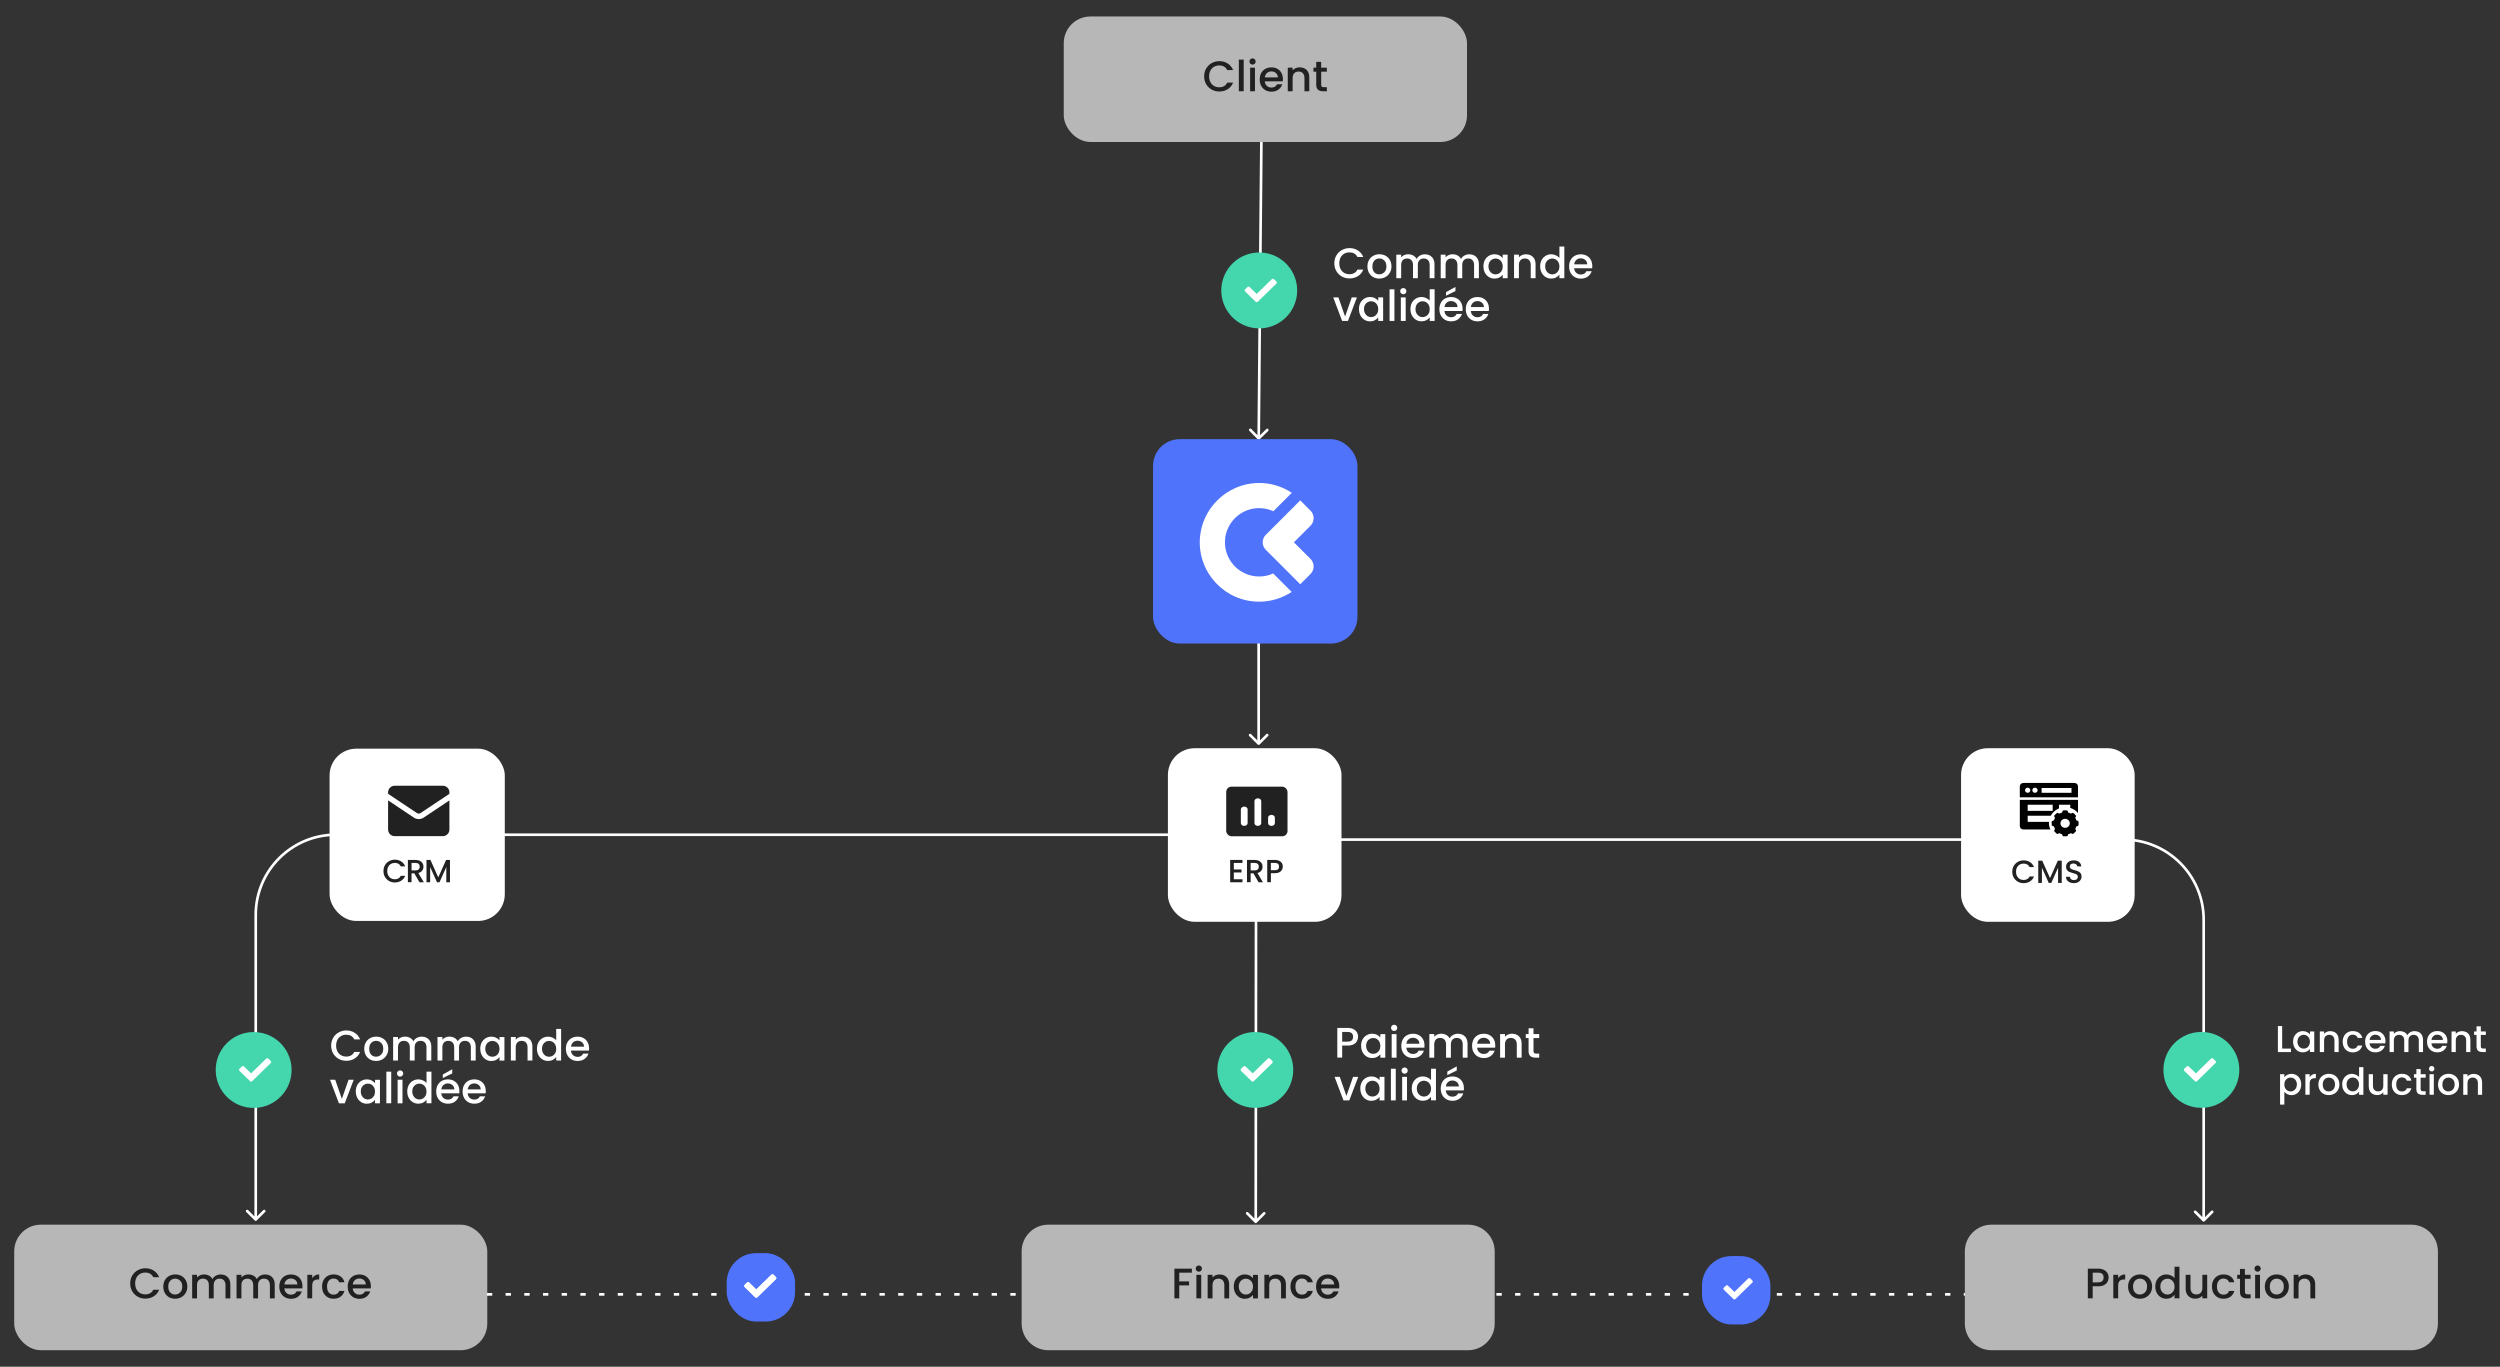
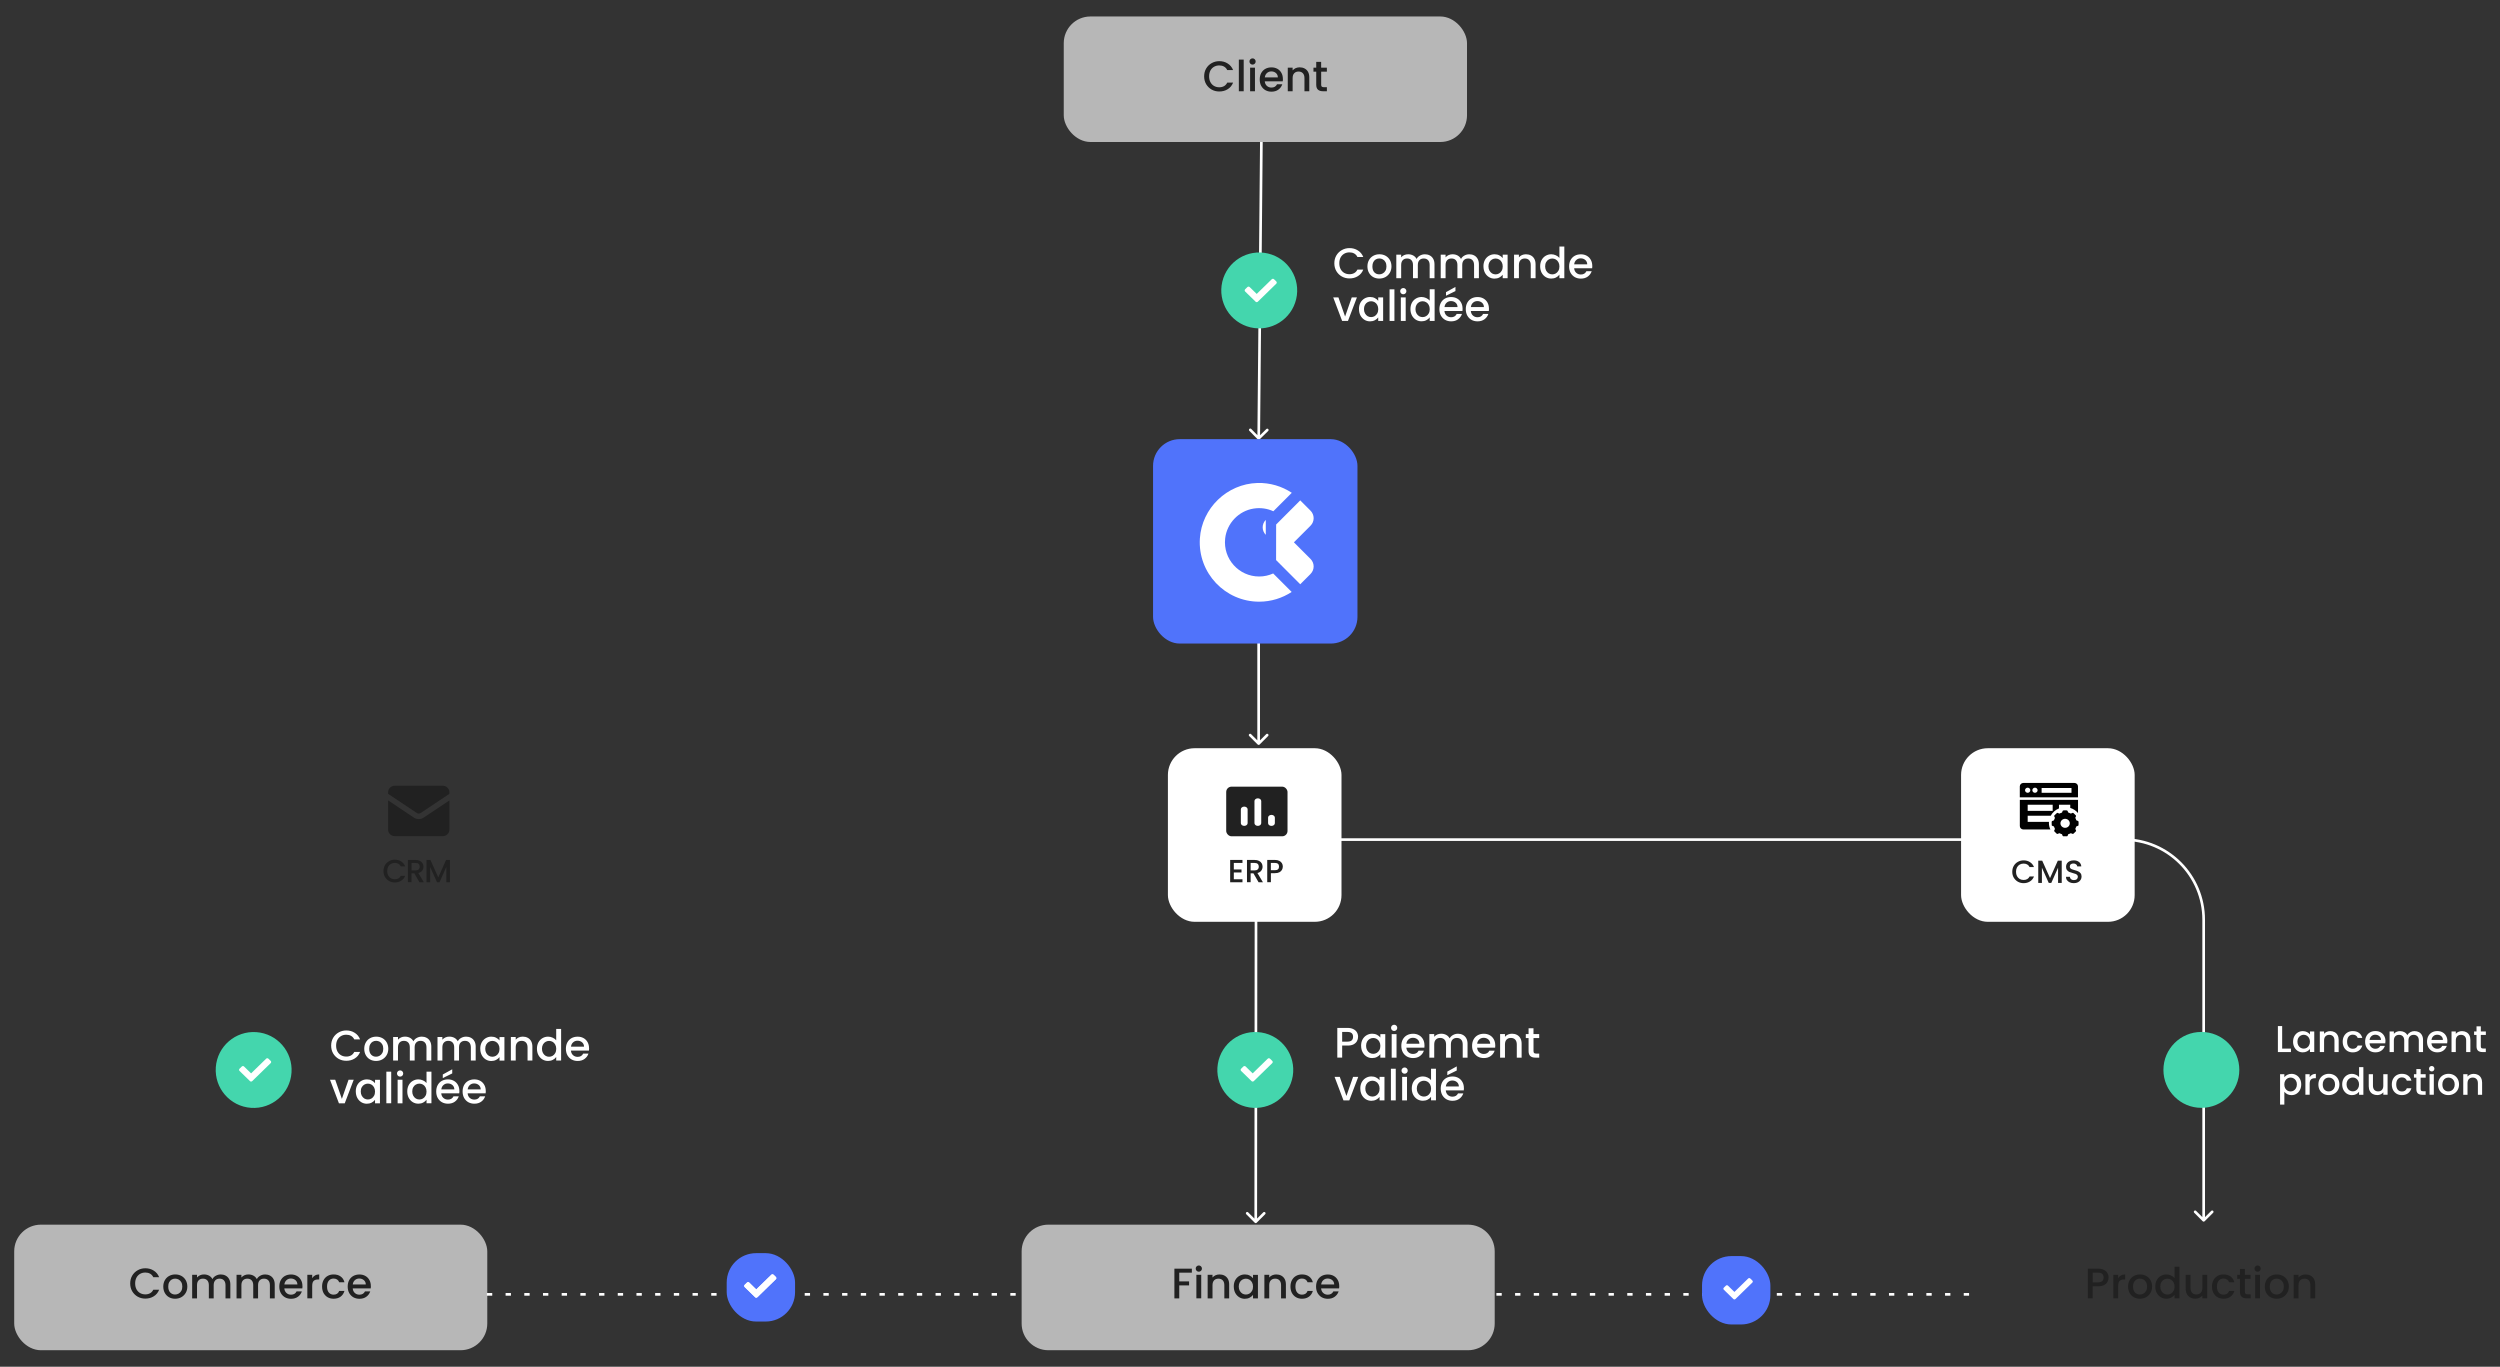
<svg xmlns="http://www.w3.org/2000/svg" id="Calque_1" data-name="Calque 1" viewBox="0 0 936.12 511.76">
  <rect x="0" y="0" width="936.12" height="511.76" fill="#333333" stroke="none" />
  <defs>
    <style>      .cls-1 {        fill: #44d6ad;      }      .cls-2, .cls-3 {        fill: #fff;      }      .cls-3, .cls-4 {        fill-rule: evenodd;      }      .cls-5, .cls-6 {        fill: none;      }      .cls-7 {        clip-path: url(#clippath-1);      }      .cls-8, .cls-4 {        fill: #212121;      }      .cls-9 {        fill: #5073fb;      }      .cls-10 {        clip-path: url(#clippath-2);      }      .cls-11 {        fill: #b7b7b7;      }      .cls-6 {        stroke: #fff;        stroke-dasharray: 2 5;      }      .cls-12 {        clip-path: url(#clippath);      }    </style>
    <clipPath id="clippath">
      <rect class="cls-5" x="756.32" y="293.17" width="22" height="20" />
    </clipPath>
    <clipPath id="clippath-1">
      <rect class="cls-5" x="145.32" y="292.17" width="22.96" height="22.96" />
    </clipPath>
    <clipPath id="clippath-2">
      <rect class="cls-5" x="644.32" y="476.56" width="12" height="12" />
    </clipPath>
  </defs>
  <rect class="cls-11" x="5.32" y="458.57" width="177.14" height="47.02" rx="10" ry="10" />
  <path class="cls-8" d="M48.75,480.59c0-1.09.25-2.06.75-2.93.51-.86,1.2-1.54,2.06-2.02.87-.49,1.83-.74,2.86-.74,1.18,0,2.23.29,3.15.88.93.58,1.6,1.4,2.02,2.46h-2.19c-.29-.59-.69-1.02-1.2-1.31s-1.1-.43-1.78-.43c-.74,0-1.39.17-1.97.5-.58.33-1.03.8-1.36,1.42-.32.62-.48,1.34-.48,2.16s.16,1.54.48,2.16c.33.62.78,1.1,1.36,1.44.58.33,1.23.5,1.97.5.67,0,1.26-.14,1.78-.43.51-.29.91-.72,1.2-1.31h2.19c-.42,1.07-1.09,1.89-2.02,2.46-.92.58-1.97.86-3.15.86-1.05,0-2-.24-2.86-.72-.86-.49-1.55-1.17-2.06-2.03-.5-.86-.75-1.84-.75-2.93ZM65.56,486.31c-.83,0-1.58-.19-2.26-.56-.67-.38-1.2-.92-1.58-1.6-.38-.69-.58-1.49-.58-2.4s.2-1.69.59-2.38c.39-.69.93-1.23,1.62-1.6.68-.37,1.44-.56,2.29-.56s1.61.19,2.29.56c.68.37,1.22.91,1.62,1.6.39.69.59,1.49.59,2.38s-.2,1.69-.61,2.38c-.41.69-.96,1.23-1.66,1.62-.69.37-1.46.56-2.3.56ZM65.56,484.73c.47,0,.91-.11,1.31-.34.42-.22.75-.56,1.01-1.01.26-.45.38-.99.38-1.63s-.12-1.18-.37-1.62c-.25-.45-.57-.78-.98-1.01-.41-.22-.84-.34-1.31-.34s-.91.11-1.31.34c-.39.22-.71.56-.94,1.01-.24.44-.35.98-.35,1.62,0,.95.24,1.68.72,2.21.49.51,1.1.77,1.84.77ZM82.61,477.21c.69,0,1.31.14,1.86.43.56.29.99.72,1.3,1.28.32.56.48,1.25.48,2.05v5.2h-1.81v-4.93c0-.79-.2-1.39-.59-1.81-.4-.43-.93-.64-1.62-.64s-1.23.21-1.63.64c-.39.42-.59,1.02-.59,1.81v4.93h-1.81v-4.93c0-.79-.2-1.39-.59-1.81-.4-.43-.93-.64-1.62-.64s-1.23.21-1.63.64c-.4.42-.59,1.02-.59,1.81v4.93h-1.82v-8.82h1.82v1.01c.3-.36.68-.64,1.14-.85s.95-.3,1.47-.3c.7,0,1.33.15,1.89.45.56.3.98.73,1.28,1.3.27-.53.68-.95,1.25-1.26.57-.32,1.17-.48,1.82-.48ZM99.23,477.21c.69,0,1.31.14,1.86.43.56.29.99.72,1.3,1.28.32.56.48,1.25.48,2.05v5.2h-1.81v-4.93c0-.79-.2-1.39-.59-1.81-.4-.43-.93-.64-1.62-.64s-1.23.21-1.63.64c-.4.42-.59,1.02-.59,1.81v4.93h-1.81v-4.93c0-.79-.2-1.39-.59-1.81-.39-.43-.93-.64-1.62-.64s-1.23.21-1.63.64c-.39.42-.59,1.02-.59,1.81v4.93h-1.82v-8.82h1.82v1.01c.3-.36.68-.64,1.14-.85s.95-.3,1.47-.3c.7,0,1.33.15,1.89.45.55.3.98.73,1.28,1.3.27-.53.68-.95,1.25-1.26.57-.32,1.17-.48,1.82-.48ZM113.27,481.55c0,.33-.02.63-.06.9h-6.74c.05.7.32,1.27.78,1.7.47.43,1.04.64,1.73.64.98,0,1.68-.41,2.08-1.23h1.97c-.27.81-.75,1.48-1.46,2-.69.51-1.56.77-2.59.77-.84,0-1.6-.19-2.27-.56-.66-.38-1.18-.92-1.57-1.6-.37-.69-.56-1.49-.56-2.4s.18-1.7.54-2.38c.37-.69.89-1.23,1.55-1.6.67-.37,1.44-.56,2.3-.56s1.57.18,2.22.54c.65.36,1.16.88,1.52,1.54.36.65.54,1.4.54,2.26ZM111.36,480.97c-.01-.67-.25-1.21-.72-1.62-.47-.4-1.05-.61-1.74-.61-.63,0-1.17.2-1.62.61-.45.4-.71.93-.8,1.62h4.88ZM116.89,478.63c.27-.45.62-.79,1.06-1.04.45-.26.98-.38,1.58-.38v1.89h-.46c-.71,0-1.26.18-1.63.54-.36.36-.54.99-.54,1.89v4.64h-1.82v-8.82h1.82v1.28ZM120.6,481.75c0-.91.18-1.7.54-2.38.37-.69.88-1.23,1.54-1.6.65-.37,1.4-.56,2.24-.56,1.07,0,1.95.26,2.64.77.7.5,1.18,1.22,1.42,2.16h-1.97c-.16-.44-.42-.78-.77-1.02-.35-.24-.79-.37-1.33-.37-.75,0-1.34.27-1.79.8-.44.52-.66,1.26-.66,2.21s.22,1.69.66,2.22c.45.53,1.04.8,1.79.8,1.06,0,1.75-.46,2.1-1.39h1.97c-.26.9-.74,1.61-1.44,2.14-.7.52-1.58.78-2.62.78-.84,0-1.59-.19-2.24-.56-.65-.38-1.16-.92-1.54-1.6-.36-.69-.54-1.49-.54-2.4ZM138.88,481.55c0,.33-.02.63-.06.9h-6.74c.05.7.32,1.27.78,1.7.47.43,1.05.64,1.73.64.98,0,1.68-.41,2.08-1.23h1.97c-.27.81-.75,1.48-1.46,2-.69.51-1.56.77-2.59.77-.84,0-1.6-.19-2.27-.56-.66-.38-1.18-.92-1.57-1.6-.37-.69-.56-1.49-.56-2.4s.18-1.7.54-2.38c.37-.69.89-1.23,1.55-1.6.67-.37,1.44-.56,2.3-.56s1.57.18,2.22.54c.65.36,1.16.88,1.52,1.54.36.65.54,1.4.54,2.26ZM136.97,480.97c0-.67-.25-1.21-.72-1.62-.47-.4-1.05-.61-1.74-.61-.63,0-1.17.2-1.62.61-.45.4-.71.93-.8,1.62h4.88Z" />
  <rect class="cls-11" x="398.32" y="6.17" width="151" height="47" rx="10" ry="10" />
  <path class="cls-8" d="M450.89,28.59c0-1.09.25-2.06.75-2.93.51-.86,1.2-1.54,2.06-2.02.88-.49,1.83-.74,2.86-.74,1.18,0,2.23.29,3.15.88.93.58,1.6,1.4,2.02,2.46h-2.19c-.29-.59-.69-1.02-1.2-1.31-.51-.29-1.1-.43-1.78-.43-.74,0-1.39.17-1.97.5-.58.33-1.03.81-1.36,1.42-.32.62-.48,1.34-.48,2.16s.16,1.54.48,2.16c.33.62.78,1.1,1.36,1.44.58.33,1.23.5,1.97.5.67,0,1.26-.14,1.78-.43.51-.29.91-.73,1.2-1.31h2.19c-.42,1.07-1.09,1.89-2.02,2.46-.92.58-1.97.86-3.15.86-1.05,0-2-.24-2.86-.72-.86-.49-1.55-1.17-2.06-2.03-.5-.86-.75-1.84-.75-2.93ZM465.7,22.33v11.84h-1.82v-11.84h1.82ZM469.02,24.19c-.33,0-.61-.11-.83-.34-.22-.22-.34-.5-.34-.83s.11-.61.34-.83c.22-.22.5-.34.83-.34s.59.11.82.34c.22.22.34.5.34.83s-.11.61-.34.83c-.22.22-.5.34-.82.34ZM469.92,25.35v8.82h-1.82v-8.82h1.82ZM480.39,29.55c0,.33-.02.63-.06.9h-6.74c.05.7.32,1.27.78,1.7.47.43,1.05.64,1.73.64.98,0,1.67-.41,2.08-1.23h1.97c-.27.81-.75,1.48-1.46,2-.69.51-1.56.77-2.59.77-.84,0-1.6-.19-2.27-.56-.66-.38-1.18-.92-1.57-1.6-.37-.69-.56-1.49-.56-2.4s.18-1.7.54-2.38c.37-.69.89-1.23,1.55-1.6.67-.37,1.44-.56,2.3-.56s1.57.18,2.22.54,1.16.87,1.52,1.54c.36.65.54,1.4.54,2.26ZM478.49,28.97c-.01-.67-.25-1.21-.72-1.62s-1.05-.61-1.74-.61c-.63,0-1.17.2-1.62.61-.45.39-.72.93-.8,1.62h4.88ZM486.64,25.21c.69,0,1.31.14,1.86.43.55.29.99.71,1.3,1.28.31.57.46,1.25.46,2.05v5.2h-1.81v-4.93c0-.79-.2-1.39-.59-1.81-.4-.43-.93-.64-1.62-.64s-1.23.21-1.63.64c-.4.42-.59,1.02-.59,1.81v4.93h-1.82v-8.82h1.82v1.01c.3-.36.68-.65,1.14-.85.47-.2.97-.3,1.49-.3ZM494.71,26.84v4.88c0,.33.07.57.22.72.16.14.43.21.8.21h1.12v1.52h-1.44c-.82,0-1.45-.19-1.89-.58-.44-.38-.66-1.01-.66-1.87v-4.88h-1.04v-1.49h1.04v-2.19h1.84v2.19h2.14v1.49h-2.14Z" />
  <path class="cls-2" d="M124,391.54c0-1.09.25-2.06.75-2.93.51-.86,1.2-1.54,2.06-2.02.87-.49,1.83-.74,2.86-.74,1.18,0,2.23.29,3.15.88.93.58,1.6,1.4,2.02,2.46h-2.19c-.29-.59-.69-1.02-1.2-1.31-.51-.29-1.1-.43-1.78-.43-.74,0-1.39.16-1.97.5-.58.33-1.03.8-1.36,1.42-.32.62-.48,1.34-.48,2.16s.16,1.54.48,2.16c.33.62.78,1.1,1.36,1.44.58.33,1.23.5,1.97.5.67,0,1.26-.14,1.78-.43s.91-.73,1.2-1.31h2.19c-.42,1.07-1.09,1.89-2.02,2.46-.92.58-1.97.86-3.15.86-1.05,0-2-.24-2.86-.72-.86-.49-1.55-1.17-2.06-2.03-.5-.86-.75-1.84-.75-2.93ZM140.81,397.27c-.83,0-1.58-.19-2.26-.56-.67-.38-1.2-.92-1.58-1.6-.38-.69-.58-1.49-.58-2.4s.2-1.69.59-2.38c.39-.69.93-1.23,1.62-1.6.68-.37,1.44-.56,2.29-.56s1.6.19,2.29.56c.68.37,1.22.91,1.62,1.6.39.69.59,1.49.59,2.38s-.2,1.69-.61,2.38c-.41.69-.96,1.23-1.66,1.62-.69.37-1.46.56-2.3.56ZM140.81,395.68c.47,0,.91-.11,1.31-.34.42-.22.75-.56,1.01-1.01.26-.45.38-.99.38-1.63s-.12-1.18-.37-1.62c-.25-.45-.57-.78-.98-1.01-.41-.22-.84-.34-1.31-.34s-.91.11-1.31.34c-.4.22-.71.56-.94,1.01-.24.44-.35.98-.35,1.62,0,.95.24,1.68.72,2.21.49.51,1.1.77,1.84.77ZM157.86,388.16c.69,0,1.31.14,1.86.43.56.29.99.71,1.3,1.28.32.57.48,1.25.48,2.05v5.2h-1.81v-4.93c0-.79-.2-1.39-.59-1.81-.4-.43-.93-.64-1.62-.64s-1.23.21-1.63.64c-.4.42-.59,1.02-.59,1.81v4.93h-1.81v-4.93c0-.79-.2-1.39-.59-1.81-.39-.43-.93-.64-1.62-.64s-1.23.21-1.63.64c-.39.42-.59,1.02-.59,1.81v4.93h-1.82v-8.82h1.82v1.01c.3-.36.68-.64,1.14-.85s.95-.3,1.47-.3c.7,0,1.33.15,1.89.45.55.3.98.73,1.28,1.3.27-.53.68-.96,1.25-1.26.57-.32,1.17-.48,1.82-.48ZM174.48,388.16c.69,0,1.31.14,1.86.43.56.29.99.71,1.3,1.28.32.57.48,1.25.48,2.05v5.2h-1.81v-4.93c0-.79-.2-1.39-.59-1.81-.4-.43-.93-.64-1.62-.64s-1.23.21-1.63.64c-.4.42-.59,1.02-.59,1.81v4.93h-1.81v-4.93c0-.79-.2-1.39-.59-1.81-.39-.43-.93-.64-1.62-.64s-1.23.21-1.63.64c-.39.42-.59,1.02-.59,1.81v4.93h-1.82v-8.82h1.82v1.01c.3-.36.68-.64,1.14-.85s.95-.3,1.47-.3c.7,0,1.33.15,1.89.45.55.3.98.73,1.28,1.3.27-.53.68-.96,1.25-1.26.57-.32,1.17-.48,1.82-.48ZM179.83,392.68c0-.89.18-1.67.54-2.35.37-.68.88-1.21,1.5-1.58.64-.38,1.34-.58,2.11-.58.69,0,1.3.14,1.81.42.52.27.94.6,1.25,1.01v-1.28h1.84v8.82h-1.84v-1.31c-.31.42-.73.76-1.26,1.04-.53.28-1.14.42-1.82.42-.76,0-1.45-.19-2.08-.58-.63-.39-1.13-.94-1.5-1.63-.36-.7-.54-1.5-.54-2.38ZM187.04,392.71c0-.61-.13-1.14-.38-1.58-.24-.45-.57-.79-.98-1.02-.4-.23-.84-.35-1.31-.35s-.91.12-1.31.35c-.4.22-.74.56-.99,1.01-.24.44-.37.96-.37,1.57s.12,1.14.37,1.6c.26.46.59.81.99,1.06.42.24.85.35,1.31.35s.91-.12,1.31-.35c.4-.23.73-.58.98-1.02.26-.46.38-.99.38-1.6ZM195.73,388.16c.69,0,1.31.14,1.86.43.55.29.99.71,1.3,1.28.31.57.46,1.25.46,2.05v5.2h-1.81v-4.93c0-.79-.2-1.39-.59-1.81-.4-.43-.93-.64-1.62-.64s-1.23.21-1.63.64c-.4.42-.59,1.02-.59,1.81v4.93h-1.82v-8.82h1.82v1.01c.3-.36.68-.64,1.14-.85.47-.2.97-.3,1.49-.3ZM201.06,392.68c0-.89.18-1.67.54-2.35.37-.68.88-1.21,1.5-1.58.64-.38,1.35-.58,2.13-.58.58,0,1.14.13,1.7.38.57.24,1.01.58,1.34.99v-4.26h1.84v11.84h-1.84v-1.33c-.3.43-.71.78-1.25,1.06-.52.28-1.12.42-1.81.42-.77,0-1.47-.19-2.11-.58-.63-.39-1.13-.94-1.5-1.63-.36-.7-.54-1.5-.54-2.38ZM208.28,392.71c0-.61-.13-1.14-.38-1.58-.25-.45-.57-.79-.98-1.02-.4-.23-.84-.35-1.31-.35s-.91.12-1.31.35c-.4.22-.74.56-.99,1.01-.24.44-.37.96-.37,1.57s.12,1.14.37,1.6c.26.46.59.81.99,1.06.42.24.85.35,1.31.35s.91-.12,1.31-.35c.41-.23.73-.58.98-1.02.26-.46.38-.99.38-1.6ZM220.59,392.5c0,.33-.02.63-.06.9h-6.74c.05.7.32,1.27.78,1.7s1.05.64,1.73.64c.98,0,1.68-.41,2.08-1.23h1.97c-.27.81-.75,1.48-1.46,2-.69.51-1.56.77-2.59.77-.84,0-1.6-.19-2.27-.56-.66-.38-1.18-.92-1.57-1.6-.37-.69-.56-1.49-.56-2.4s.18-1.7.54-2.38c.37-.69.89-1.23,1.55-1.6.67-.37,1.44-.56,2.3-.56s1.57.18,2.22.54,1.16.88,1.52,1.54c.36.65.54,1.4.54,2.26ZM218.69,391.92c-.01-.67-.25-1.21-.72-1.62s-1.05-.61-1.74-.61c-.63,0-1.17.2-1.62.61-.45.39-.72.93-.8,1.62h4.88ZM128.01,411.49l2.5-7.18h1.94l-3.36,8.82h-2.18l-3.34-8.82h1.95l2.5,7.18ZM133.22,408.68c0-.89.18-1.67.54-2.35.37-.68.87-1.21,1.5-1.58.64-.38,1.34-.58,2.11-.58.69,0,1.3.14,1.81.42.52.27.94.6,1.25,1.01v-1.28h1.84v8.82h-1.84v-1.31c-.31.42-.73.76-1.26,1.04-.53.28-1.14.42-1.82.42-.76,0-1.45-.19-2.08-.58-.63-.39-1.13-.94-1.5-1.63-.36-.7-.54-1.5-.54-2.38ZM140.43,408.71c0-.61-.13-1.14-.38-1.58-.25-.45-.57-.79-.98-1.02-.41-.23-.84-.35-1.31-.35s-.91.12-1.31.35c-.41.22-.74.56-.99,1.01-.25.44-.37.96-.37,1.57s.12,1.14.37,1.6c.26.46.59.81.99,1.06.42.24.85.35,1.31.35s.91-.12,1.31-.35c.4-.23.73-.58.98-1.02.26-.46.38-.99.38-1.6ZM146.49,401.28v11.84h-1.82v-11.84h1.82ZM149.82,403.14c-.33,0-.61-.11-.83-.34s-.34-.5-.34-.83.11-.61.34-.83.5-.34.83-.34.59.11.82.34.34.5.34.83-.11.61-.34.83-.5.34-.82.34ZM150.71,404.31v8.82h-1.82v-8.82h1.82ZM152.5,408.68c0-.89.18-1.67.54-2.35.37-.68.87-1.21,1.5-1.58.64-.38,1.35-.58,2.13-.58.58,0,1.14.13,1.7.38.57.24,1.01.58,1.34.99v-4.26h1.84v11.84h-1.84v-1.33c-.3.43-.71.78-1.25,1.06-.52.28-1.13.42-1.81.42-.77,0-1.47-.19-2.11-.58-.63-.39-1.13-.94-1.5-1.63-.36-.7-.54-1.5-.54-2.38ZM159.71,408.71c0-.61-.13-1.14-.38-1.58-.25-.45-.57-.79-.98-1.02-.41-.23-.84-.35-1.31-.35s-.91.12-1.31.35c-.41.22-.74.56-.99,1.01-.25.44-.37.96-.37,1.57s.12,1.14.37,1.6c.26.46.59.81.99,1.06.42.24.85.35,1.31.35s.91-.12,1.31-.35c.41-.23.73-.58.98-1.02.26-.46.38-.99.38-1.6ZM172.03,408.5c0,.33-.02.63-.06.9h-6.74c.05.7.31,1.27.78,1.7.47.43,1.04.64,1.73.64.98,0,1.67-.41,2.08-1.23h1.97c-.27.81-.75,1.48-1.46,2-.69.51-1.56.77-2.59.77-.84,0-1.6-.19-2.27-.56-.66-.38-1.18-.92-1.57-1.6-.37-.69-.56-1.49-.56-2.4s.18-1.7.54-2.38c.37-.69.89-1.23,1.55-1.6.67-.37,1.44-.56,2.3-.56s1.57.18,2.22.54c.65.36,1.16.88,1.52,1.54.36.65.54,1.4.54,2.26ZM170.13,407.92c-.01-.67-.25-1.21-.72-1.62-.47-.4-1.05-.61-1.74-.61-.63,0-1.17.2-1.62.61-.45.39-.71.93-.8,1.62h4.88ZM169.34,401.94l-3.54,1.74v-1.34l3.54-1.95v1.55ZM181.91,408.5c0,.33-.02.63-.06.9h-6.74c.05.7.31,1.27.78,1.7.47.43,1.04.64,1.73.64.98,0,1.67-.41,2.08-1.23h1.97c-.27.81-.75,1.48-1.46,2-.69.51-1.56.77-2.59.77-.84,0-1.6-.19-2.27-.56-.66-.38-1.18-.92-1.57-1.6-.37-.69-.56-1.49-.56-2.4s.18-1.7.54-2.38c.37-.69.89-1.23,1.55-1.6.67-.37,1.44-.56,2.3-.56s1.57.18,2.22.54c.65.36,1.16.88,1.52,1.54.36.65.54,1.4.54,2.26ZM180,407.92c-.01-.67-.25-1.21-.72-1.62-.47-.4-1.05-.61-1.74-.61-.63,0-1.17.2-1.62.61-.45.39-.71.93-.8,1.62h4.88Z" />
  <path class="cls-2" d="M508.53,388.22c0,.57-.13,1.1-.4,1.6-.27.5-.69.91-1.28,1.23-.59.31-1.34.46-2.26.46h-2.02v4.51h-1.82v-11.12h3.84c.85,0,1.57.15,2.16.45.6.29,1.04.68,1.33,1.18.3.5.45,1.06.45,1.68ZM504.59,390.03c.69,0,1.21-.15,1.55-.46.34-.32.51-.77.51-1.34,0-1.22-.69-1.82-2.06-1.82h-2.02v3.63h2.02ZM509.66,391.58c0-.88.18-1.67.54-2.35.37-.68.88-1.21,1.5-1.58.64-.38,1.34-.58,2.11-.58.69,0,1.3.14,1.81.42.52.27.94.6,1.25,1.01v-1.28h1.84v8.82h-1.84v-1.31c-.31.42-.73.76-1.26,1.04-.53.28-1.14.42-1.82.42-.76,0-1.45-.19-2.08-.58-.63-.39-1.13-.94-1.5-1.63-.36-.7-.54-1.5-.54-2.38ZM516.87,391.62c0-.61-.13-1.14-.38-1.58-.24-.45-.57-.79-.98-1.02-.4-.24-.84-.35-1.31-.35s-.91.12-1.31.35c-.4.22-.74.56-.99,1.01-.24.44-.37.96-.37,1.57s.12,1.14.37,1.6c.26.46.59.81.99,1.06.42.23.85.35,1.31.35s.91-.12,1.31-.35c.41-.23.73-.58.98-1.02.26-.46.38-.99.38-1.6ZM522.04,386.05c-.33,0-.61-.11-.83-.34-.22-.22-.34-.5-.34-.83s.11-.61.34-.83.5-.34.83-.34.59.11.82.34.34.5.34.83-.11.61-.34.83c-.22.22-.5.34-.82.34ZM522.93,387.22v8.82h-1.82v-8.82h1.82ZM533.41,391.41c0,.33-.02.63-.06.9h-6.74c.05.7.31,1.27.78,1.7.47.43,1.04.64,1.73.64.98,0,1.67-.41,2.08-1.23h1.97c-.27.81-.75,1.48-1.46,2-.69.51-1.56.77-2.59.77-.84,0-1.6-.19-2.27-.56-.66-.38-1.18-.92-1.57-1.6-.37-.69-.56-1.49-.56-2.4s.18-1.7.54-2.38c.37-.69.89-1.23,1.55-1.6.67-.37,1.44-.56,2.3-.56s1.57.18,2.22.54c.65.36,1.16.88,1.52,1.54.36.65.54,1.4.54,2.26ZM531.5,390.83c-.01-.67-.25-1.21-.72-1.62-.47-.4-1.05-.61-1.74-.61-.63,0-1.17.2-1.62.61-.45.39-.72.93-.8,1.62h4.88ZM545.88,387.07c.69,0,1.31.14,1.86.43.55.29.99.71,1.3,1.28.32.57.48,1.25.48,2.05v5.2h-1.81v-4.93c0-.79-.2-1.39-.59-1.81-.4-.43-.93-.64-1.62-.64s-1.23.21-1.63.64c-.4.42-.59,1.02-.59,1.81v4.93h-1.81v-4.93c0-.79-.2-1.39-.59-1.81-.4-.43-.93-.64-1.62-.64s-1.23.21-1.63.64c-.4.42-.59,1.02-.59,1.81v4.93h-1.82v-8.82h1.82v1.01c.3-.36.68-.65,1.14-.85.46-.2.95-.3,1.47-.3.7,0,1.33.15,1.89.45.55.3.98.73,1.28,1.3.27-.53.68-.95,1.25-1.26.57-.32,1.17-.48,1.82-.48ZM559.91,391.41c0,.33-.02.63-.06.9h-6.74c.05.7.31,1.27.78,1.7.47.43,1.04.64,1.73.64.98,0,1.67-.41,2.08-1.23h1.97c-.27.81-.75,1.48-1.46,2-.69.51-1.56.77-2.59.77-.84,0-1.6-.19-2.27-.56-.66-.38-1.18-.92-1.57-1.6-.37-.69-.56-1.49-.56-2.4s.18-1.7.54-2.38c.37-.69.89-1.23,1.55-1.6.67-.37,1.44-.56,2.3-.56s1.57.18,2.22.54c.65.36,1.16.88,1.52,1.54.36.65.54,1.4.54,2.26ZM558,390.83c-.01-.67-.25-1.21-.72-1.62-.47-.4-1.05-.61-1.74-.61-.63,0-1.17.2-1.62.61-.45.39-.72.93-.8,1.62h4.88ZM566.15,387.07c.69,0,1.31.14,1.86.43.55.29.99.71,1.3,1.28.31.57.46,1.25.46,2.05v5.2h-1.81v-4.93c0-.79-.2-1.39-.59-1.81-.4-.43-.93-.64-1.62-.64s-1.23.21-1.63.64c-.4.42-.59,1.02-.59,1.81v4.93h-1.82v-8.82h1.82v1.01c.3-.36.68-.65,1.14-.85.47-.2.96-.3,1.49-.3ZM574.22,388.7v4.88c0,.33.08.57.22.72.16.14.43.21.8.21h1.12v1.52h-1.44c-.82,0-1.45-.19-1.89-.58s-.66-1.01-.66-1.87v-4.88h-1.04v-1.49h1.04v-2.19h1.84v2.19h2.14v1.49h-2.14ZM504.16,410.4l2.5-7.18h1.94l-3.36,8.82h-2.18l-3.34-8.82h1.95l2.5,7.18ZM509.36,407.58c0-.88.18-1.67.54-2.35.37-.68.88-1.21,1.5-1.58.64-.38,1.34-.58,2.11-.58.69,0,1.3.14,1.81.42.52.27.94.6,1.25,1.01v-1.28h1.84v8.82h-1.84v-1.31c-.31.42-.73.76-1.26,1.04-.53.28-1.14.42-1.82.42-.76,0-1.45-.19-2.08-.58-.63-.39-1.13-.94-1.5-1.63-.36-.7-.54-1.5-.54-2.38ZM516.58,407.62c0-.61-.13-1.14-.38-1.58-.24-.45-.57-.79-.98-1.02-.41-.24-.84-.35-1.31-.35s-.91.12-1.31.35c-.4.22-.74.56-.99,1.01-.24.44-.37.96-.37,1.57s.12,1.14.37,1.6c.26.46.59.81.99,1.06.42.23.85.35,1.31.35s.91-.12,1.31-.35.73-.58.98-1.02c.26-.46.38-.99.38-1.6ZM522.64,400.19v11.84h-1.82v-11.84h1.82ZM525.96,402.05c-.33,0-.61-.11-.83-.34-.22-.22-.34-.5-.34-.83s.11-.61.34-.83.5-.34.83-.34.59.11.82.34.34.5.34.83-.11.61-.34.83c-.22.22-.5.34-.82.34ZM526.85,403.22v8.82h-1.82v-8.82h1.82ZM528.64,407.58c0-.88.18-1.67.54-2.35.37-.68.88-1.21,1.5-1.58.64-.38,1.35-.58,2.13-.58.58,0,1.14.13,1.7.38.57.24,1.01.58,1.34.99v-4.26h1.84v11.84h-1.84v-1.33c-.3.43-.71.78-1.25,1.06-.52.28-1.12.42-1.81.42-.77,0-1.47-.19-2.11-.58-.63-.39-1.13-.94-1.5-1.63-.36-.7-.54-1.5-.54-2.38ZM535.86,407.62c0-.61-.13-1.14-.38-1.58-.24-.45-.57-.79-.98-1.02-.41-.24-.84-.35-1.31-.35s-.91.12-1.31.35c-.4.22-.74.56-.99,1.01-.24.44-.37.96-.37,1.57s.12,1.14.37,1.6c.26.46.59.81.99,1.06.42.23.85.35,1.31.35s.91-.12,1.31-.35c.41-.23.73-.58.98-1.02.26-.46.38-.99.38-1.6ZM548.17,407.41c0,.33-.02.63-.06.9h-6.74c.05.7.32,1.27.78,1.7s1.05.64,1.73.64c.98,0,1.67-.41,2.08-1.23h1.97c-.27.81-.75,1.48-1.46,2-.69.51-1.56.77-2.59.77-.84,0-1.6-.19-2.27-.56-.66-.38-1.18-.92-1.57-1.6-.37-.69-.56-1.49-.56-2.4s.18-1.7.54-2.38c.37-.69.89-1.23,1.55-1.6.67-.37,1.44-.56,2.3-.56s1.57.18,2.22.54,1.16.88,1.52,1.54c.36.65.54,1.4.54,2.26ZM546.27,406.83c-.01-.67-.25-1.21-.72-1.62s-1.05-.61-1.74-.61c-.63,0-1.17.2-1.62.61-.45.39-.72.93-.8,1.62h4.88ZM545.48,400.85l-3.54,1.74v-1.34l3.54-1.95v1.55Z" />
  <path class="cls-2" d="M854.55,392.65h3.29v1.29h-4.89v-9.73h1.6v8.44ZM858.64,390.05c0-.77.16-1.46.48-2.06.33-.6.77-1.06,1.32-1.39.56-.34,1.18-.5,1.85-.5.61,0,1.13.12,1.58.36.46.23.82.53,1.09.88v-1.12h1.61v7.71h-1.61v-1.15c-.27.36-.64.67-1.11.91-.47.24-1,.36-1.6.36-.66,0-1.27-.17-1.82-.5-.55-.35-.99-.82-1.32-1.43-.32-.62-.48-1.31-.48-2.09ZM864.95,390.07c0-.53-.11-.99-.34-1.39-.21-.39-.5-.69-.85-.9-.35-.21-.74-.31-1.15-.31s-.79.1-1.15.31c-.35.2-.64.49-.87.88-.21.38-.32.84-.32,1.37s.11,1,.32,1.4c.22.4.51.71.87.92.36.2.75.31,1.15.31s.79-.1,1.15-.31c.36-.21.64-.5.85-.9.22-.4.34-.87.34-1.4ZM872.55,386.1c.61,0,1.15.13,1.62.38.48.25.86.62,1.13,1.12.27.5.41,1.09.41,1.79v4.55h-1.58v-4.31c0-.69-.17-1.22-.52-1.58-.35-.37-.82-.56-1.41-.56s-1.07.19-1.43.56c-.35.36-.52.89-.52,1.58v4.31h-1.6v-7.71h1.6v.88c.26-.32.59-.57.99-.74.41-.18.84-.27,1.3-.27ZM877.22,390.07c0-.79.16-1.49.48-2.09.33-.61.78-1.07,1.34-1.4.57-.33,1.22-.49,1.96-.49.93,0,1.7.22,2.31.67.62.44,1.03,1.07,1.25,1.89h-1.72c-.14-.38-.36-.68-.67-.9-.31-.21-.7-.32-1.16-.32-.65,0-1.18.23-1.57.7-.38.46-.57,1.1-.57,1.93s.19,1.48.57,1.95c.39.47.91.7,1.57.7.92,0,1.54-.41,1.83-1.22h1.72c-.22.78-.64,1.41-1.26,1.88-.62.46-1.38.69-2.3.69-.74,0-1.39-.16-1.96-.49-.57-.34-1.02-.8-1.34-1.4-.32-.61-.48-1.31-.48-2.1ZM893.22,389.89c0,.29-.02.55-.06.78h-5.89c.05.62.27,1.11.69,1.48.41.37.91.56,1.51.56.86,0,1.46-.36,1.82-1.08h1.72c-.23.71-.66,1.29-1.27,1.75-.61.45-1.36.67-2.27.67-.74,0-1.4-.16-1.99-.49-.58-.34-1.04-.8-1.37-1.4-.33-.61-.49-1.31-.49-2.1s.16-1.49.48-2.09c.33-.61.78-1.07,1.36-1.4.59-.33,1.26-.49,2.02-.49s1.38.16,1.95.48c.57.32,1.01.76,1.33,1.34.32.57.48,1.23.48,1.97ZM891.55,389.39c0-.59-.22-1.06-.63-1.41-.41-.36-.92-.53-1.53-.53-.55,0-1.02.18-1.41.53-.39.35-.62.82-.7,1.41h4.27ZM904.13,386.1c.61,0,1.15.13,1.62.38.48.25.86.62,1.13,1.12.28.5.42,1.09.42,1.79v4.55h-1.58v-4.31c0-.69-.17-1.22-.52-1.58-.35-.37-.82-.56-1.41-.56s-1.07.19-1.43.56c-.35.36-.52.89-.52,1.58v4.31h-1.58v-4.31c0-.69-.17-1.22-.52-1.58-.35-.37-.82-.56-1.41-.56s-1.07.19-1.43.56c-.35.36-.52.89-.52,1.58v4.31h-1.6v-7.71h1.6v.88c.26-.32.59-.57.99-.74.4-.18.83-.27,1.29-.27.62,0,1.17.13,1.65.39.48.26.86.64,1.12,1.13.23-.47.6-.83,1.09-1.11.49-.28,1.03-.42,1.6-.42ZM916.4,389.89c0,.29-.02.55-.06.78h-5.89c.05.62.28,1.11.69,1.48.41.37.91.56,1.51.56.86,0,1.47-.36,1.82-1.08h1.72c-.23.71-.66,1.29-1.27,1.75-.61.45-1.36.67-2.27.67-.74,0-1.4-.16-1.99-.49-.58-.34-1.04-.8-1.37-1.4-.33-.61-.49-1.31-.49-2.1s.16-1.49.48-2.09c.33-.61.78-1.07,1.36-1.4.59-.33,1.26-.49,2.02-.49s1.38.16,1.95.48c.57.32,1.01.76,1.33,1.34.32.57.48,1.23.48,1.97ZM914.74,389.39c0-.59-.22-1.06-.63-1.41-.41-.36-.92-.53-1.53-.53-.55,0-1.02.18-1.41.53-.39.35-.62.82-.7,1.41h4.27ZM921.87,386.1c.61,0,1.15.13,1.62.38.48.25.86.62,1.13,1.12.27.5.41,1.09.41,1.79v4.55h-1.58v-4.31c0-.69-.17-1.22-.52-1.58-.35-.37-.82-.56-1.41-.56s-1.07.19-1.43.56c-.34.36-.52.89-.52,1.58v4.31h-1.6v-7.71h1.6v.88c.26-.32.59-.57.99-.74.41-.18.84-.27,1.3-.27ZM928.93,387.53v4.27c0,.29.07.5.2.63.14.12.37.18.7.18h.98v1.33h-1.26c-.72,0-1.27-.17-1.65-.5s-.57-.88-.57-1.64v-4.27h-.91v-1.3h.91v-1.92h1.61v1.92h1.88v1.3h-1.88ZM855.37,403.36c.27-.36.64-.65,1.11-.9.47-.24.99-.36,1.58-.36.67,0,1.28.17,1.83.5.56.33,1,.79,1.32,1.39.32.6.48,1.28.48,2.06s-.16,1.47-.48,2.09c-.32.61-.76,1.08-1.32,1.43-.55.34-1.16.5-1.83.5-.59,0-1.11-.12-1.57-.35-.46-.24-.83-.54-1.12-.9v4.79h-1.6v-11.38h1.6v1.13ZM860.06,406.05c0-.53-.11-.99-.34-1.37-.21-.39-.5-.69-.87-.88-.35-.21-.74-.31-1.15-.31s-.78.1-1.15.31c-.35.2-.64.5-.87.9-.22.39-.32.85-.32,1.39s.11,1,.32,1.4c.22.39.51.69.87.9.36.2.75.31,1.15.31s.79-.1,1.15-.31c.36-.21.65-.52.87-.92.22-.4.34-.87.34-1.4ZM864.86,403.34c.23-.39.54-.7.92-.91.39-.22.85-.34,1.39-.34v1.65h-.41c-.62,0-1.1.16-1.43.48-.32.32-.48.87-.48,1.65v4.06h-1.6v-7.71h1.6v1.12ZM871.98,410.06c-.73,0-1.39-.16-1.97-.49-.59-.34-1.05-.8-1.39-1.4-.34-.61-.5-1.31-.5-2.1s.17-1.48.52-2.09c.35-.61.82-1.07,1.41-1.4.6-.33,1.27-.49,2-.49s1.4.16,2,.49c.6.33,1.07.79,1.41,1.4.35.61.52,1.3.52,2.09s-.18,1.48-.53,2.09c-.35.61-.84,1.08-1.46,1.41-.61.33-1.28.49-2.02.49ZM871.98,408.68c.41,0,.79-.1,1.15-.29.36-.2.66-.49.88-.88.22-.39.34-.87.34-1.43s-.11-1.03-.32-1.41c-.21-.39-.5-.69-.85-.88-.35-.2-.74-.29-1.15-.29s-.79.1-1.15.29c-.34.2-.62.49-.83.88-.21.38-.31.85-.31,1.41,0,.83.21,1.47.63,1.93.43.45.97.67,1.61.67ZM877.03,406.05c0-.77.16-1.46.48-2.06.33-.6.77-1.06,1.32-1.39.56-.34,1.18-.5,1.86-.5.5,0,1,.11,1.48.34.49.21.89.5,1.18.87v-3.72h1.61v10.36h-1.61v-1.16c-.26.37-.62.68-1.09.92-.46.24-.98.36-1.58.36-.67,0-1.29-.17-1.85-.5-.55-.35-.99-.82-1.32-1.43-.32-.62-.48-1.31-.48-2.09ZM883.34,406.07c0-.53-.11-.99-.34-1.39-.22-.39-.5-.69-.85-.9-.36-.21-.74-.31-1.15-.31s-.79.1-1.15.31c-.35.2-.64.49-.87.88-.22.38-.32.84-.32,1.37s.11,1,.32,1.4c.22.4.51.71.87.92.36.2.75.31,1.15.31s.79-.1,1.15-.31c.35-.21.64-.5.85-.9.22-.4.34-.87.34-1.4ZM894.03,402.22v7.71h-1.6v-.91c-.25.32-.58.57-.99.76-.4.18-.83.27-1.29.27-.61,0-1.15-.13-1.64-.38-.48-.25-.85-.62-1.13-1.12-.27-.5-.41-1.09-.41-1.79v-4.54h1.58v4.3c0,.69.17,1.22.52,1.6.35.36.82.55,1.41.55s1.07-.18,1.41-.55c.36-.37.53-.9.53-1.6v-4.3h1.6ZM895.61,406.07c0-.79.16-1.49.48-2.09.33-.61.77-1.07,1.34-1.4.57-.33,1.22-.49,1.96-.49.93,0,1.7.22,2.31.67.62.44,1.03,1.07,1.25,1.89h-1.72c-.14-.38-.36-.68-.67-.9-.31-.21-.7-.32-1.16-.32-.65,0-1.18.23-1.57.7-.38.46-.57,1.1-.57,1.93s.19,1.48.57,1.95c.39.47.92.7,1.57.7.92,0,1.54-.41,1.83-1.22h1.72c-.22.78-.64,1.41-1.26,1.88-.62.46-1.38.69-2.3.69-.74,0-1.39-.16-1.96-.49-.57-.34-1.02-.8-1.34-1.4-.32-.61-.48-1.31-.48-2.1ZM906.4,403.53v4.27c0,.29.07.5.2.63.14.12.37.18.7.18h.98v1.33h-1.26c-.72,0-1.27-.17-1.65-.5-.38-.34-.57-.88-.57-1.64v-4.27h-.91v-1.3h.91v-1.92h1.61v1.92h1.88v1.3h-1.88ZM910.56,401.2c-.29,0-.53-.1-.73-.29-.2-.2-.29-.44-.29-.73s.1-.53.29-.73c.2-.2.44-.29.73-.29s.52.1.71.29c.2.2.29.44.29.73s-.1.53-.29.73-.43.29-.71.29ZM911.34,402.22v7.71h-1.6v-7.71h1.6ZM916.78,410.06c-.73,0-1.39-.16-1.97-.49-.59-.34-1.05-.8-1.39-1.4-.34-.61-.5-1.31-.5-2.1s.17-1.48.52-2.09c.35-.61.82-1.07,1.41-1.4.6-.33,1.27-.49,2-.49s1.41.16,2,.49,1.07.79,1.41,1.4c.34.61.52,1.3.52,2.09s-.18,1.48-.53,2.09c-.36.61-.84,1.08-1.46,1.41-.61.33-1.28.49-2.02.49ZM916.78,408.68c.41,0,.79-.1,1.15-.29.36-.2.66-.49.88-.88s.34-.87.34-1.43-.11-1.03-.32-1.41c-.21-.39-.5-.69-.85-.88-.35-.2-.74-.29-1.15-.29s-.79.1-1.15.29c-.35.2-.62.49-.83.88-.2.38-.31.85-.31,1.41,0,.83.21,1.47.63,1.93.43.45.97.67,1.61.67ZM926.26,402.1c.61,0,1.15.13,1.62.38.48.25.86.62,1.13,1.12.27.5.41,1.09.41,1.79v4.55h-1.58v-4.31c0-.69-.17-1.22-.52-1.58-.35-.37-.82-.56-1.41-.56s-1.07.19-1.43.56c-.35.36-.52.89-.52,1.58v4.31h-1.6v-7.71h1.6v.88c.26-.32.59-.57.99-.74.41-.18.84-.27,1.3-.27Z" />
  <rect class="cls-2" x="437.32" y="280.17" width="65" height="65" rx="10" ry="10" />
-   <rect class="cls-2" x="123.41" y="280.34" width="65.61" height="64.51" rx="10" ry="10" />
  <rect class="cls-2" x="734.32" y="280.17" width="65" height="65" rx="10" ry="10" />
  <g class="cls-12">
    <g>
      <path d="M767.22,307.75h-7.96v-2.3h8.63c.66-1.23,1.75-2.21,3.09-2.75v-1.37h4.22v1.19c1.16.35,2.16,1.03,2.91,1.92v-4.92h-21.79v9.79c0,.71.6,1.29,1.34,1.29h10.1c-.35-.75-.55-1.57-.55-2.44,0-.14,0-.27.02-.41ZM759.26,301.34h9.36v2.3h-9.36v-2.3Z" />
      <path d="M778.1,294.46c0-.71-.6-1.29-1.34-1.29h-19.11c-.74,0-1.34.58-1.34,1.29v4.09h21.79v-4.09ZM759.26,296.86c-.55,0-.99-.43-.99-.96s.45-.96.99-.96.99.43.99.96-.44.96-.99.96ZM761.99,296.86c-.55,0-.99-.43-.99-.96s.45-.96.99-.96.99.43.99.96-.44.96-.99.96ZM775.67,296.86h-11.19v-1.8h11.19v1.8Z" />
      <path d="M778.3,307.69c-.04-.4-.55-.32-.82-.53l-.39-.96c.08-.22.36-.57.26-.8-.22-.18-.86-.96-1.08-1.02-.29-.09-.65.27-.86.26-.15,0-.7-.38-.93-.37-.23-.25-.15-.75-.56-.82-.24-.04-.96-.04-1.21,0-.56.06-.37.64-.63.83-.16.12-.72.19-.91.37-.21.04-.7-.44-.96-.22-.16.23-.95.8-1.02,1.01-.08.23.23.59.28.82l-.39.91c-.17.16-.76.19-.81.43-.09.39.04,1.04,0,1.46.06.19.65.29.82.4l.38.94c-.07.28-.42.62-.24.89.27.18.76.86,1.03.96.29.11.64-.26.88-.26.16,0,.72.39.97.37.12.21.18.73.46.79.14.03,1.34.03,1.46,0,.23-.07.31-.59.43-.79.33-.08.65-.2.94-.37.39.05.64.44,1.02.18.1-.07.93-.89.96-.96.08-.24-.22-.59-.29-.83l.39-.93c.17-.1.73-.21.81-.38.04-.09.04-1.22.02-1.38h0ZM773.28,309.98c-.97,0-1.75-.76-1.75-1.69s.78-1.69,1.75-1.69,1.75.76,1.75,1.69-.78,1.69-1.75,1.69Z" />
    </g>
  </g>
  <path class="cls-8" d="M143.59,326.16c0-.82.19-1.55.56-2.2.38-.65.9-1.15,1.55-1.51.66-.37,1.37-.55,2.15-.55.89,0,1.68.22,2.36.66.7.43,1.2,1.05,1.51,1.85h-1.64c-.22-.44-.52-.77-.9-.98s-.83-.32-1.33-.32c-.55,0-1.04.12-1.48.37-.43.25-.77.6-1.02,1.07-.24.46-.36,1-.36,1.62s.12,1.16.36,1.62c.25.46.59.82,1.02,1.08.43.25.92.37,1.48.37.5,0,.95-.11,1.33-.32s.68-.54.9-.98h1.64c-.31.8-.82,1.42-1.51,1.85-.69.43-1.48.65-2.36.65-.78,0-1.5-.18-2.15-.54-.65-.37-1.16-.88-1.55-1.52-.38-.65-.56-1.38-.56-2.2ZM157.06,330.35l-1.92-3.34h-1.04v3.34h-1.37v-8.34h2.88c.64,0,1.18.11,1.62.34.45.22.78.52,1,.9.22.38.34.8.34,1.26,0,.54-.16,1.04-.48,1.49-.31.44-.8.74-1.45.9l2.06,3.46h-1.63ZM154.1,325.92h1.51c.51,0,.9-.13,1.15-.38.26-.26.4-.6.4-1.03s-.13-.77-.38-1.01c-.26-.25-.64-.37-1.16-.37h-1.51v2.8ZM168.49,322.01v8.34h-1.37v-5.71l-2.54,5.71h-.95l-2.56-5.71v5.71h-1.37v-8.34h1.48l2.93,6.54,2.92-6.54h1.46Z" />
  <path class="cls-8" d="M462,323.11v2.45h2.88v1.12h-2.88v2.56h3.24v1.12h-4.61v-8.35h4.61v1.12h-3.24ZM471.26,330.35l-1.92-3.34h-1.04v3.34h-1.37v-8.34h2.88c.64,0,1.18.11,1.62.34.45.22.78.52,1,.9.22.38.34.8.34,1.26,0,.54-.16,1.04-.48,1.49-.31.44-.8.74-1.45.9l2.06,3.46h-1.63ZM468.29,325.92h1.51c.51,0,.9-.13,1.15-.38.26-.26.4-.6.4-1.03s-.13-.77-.38-1.01c-.26-.25-.64-.37-1.16-.37h-1.51v2.8ZM480.34,324.49c0,.42-.1.82-.3,1.2s-.52.68-.96.92c-.44.23-1,.35-1.69.35h-1.51v3.38h-1.37v-8.34h2.88c.64,0,1.18.11,1.62.34.45.22.78.51,1,.89.22.38.34.8.34,1.26ZM477.39,325.85c.52,0,.91-.12,1.16-.35.26-.24.38-.58.38-1.01,0-.91-.52-1.37-1.55-1.37h-1.51v2.72h1.51Z" />
  <path class="cls-8" d="M753.49,326.42c0-.82.19-1.55.56-2.2.38-.65.9-1.15,1.55-1.51.66-.37,1.37-.55,2.15-.55.89,0,1.68.22,2.36.66.7.43,1.2,1.05,1.51,1.85h-1.64c-.22-.44-.52-.77-.9-.98s-.83-.32-1.33-.32c-.55,0-1.04.12-1.48.37-.43.25-.77.6-1.02,1.07-.24.46-.36,1-.36,1.62s.12,1.16.36,1.62c.25.46.59.82,1.02,1.08.43.25.92.37,1.48.37.5,0,.95-.11,1.33-.32s.68-.54.9-.98h1.64c-.31.8-.82,1.42-1.51,1.85-.69.43-1.48.65-2.36.65-.78,0-1.5-.18-2.15-.54-.65-.37-1.16-.88-1.55-1.52-.38-.65-.56-1.38-.56-2.2ZM772.01,322.27v8.34h-1.37v-5.71l-2.54,5.71h-.95l-2.56-5.71v5.71h-1.37v-8.34h1.48l2.93,6.54,2.92-6.54h1.46ZM776.55,330.7c-.56,0-1.06-.1-1.51-.29-.45-.2-.8-.48-1.06-.84-.26-.36-.38-.78-.38-1.26h1.46c.03.36.17.66.42.89.26.23.61.35,1.07.35s.84-.11,1.1-.34c.26-.23.4-.53.4-.89,0-.28-.08-.51-.25-.68-.16-.18-.36-.31-.61-.41-.24-.1-.58-.2-1.01-.31-.54-.14-.99-.29-1.33-.43-.34-.15-.62-.38-.86-.7-.24-.31-.36-.73-.36-1.25,0-.48.12-.9.36-1.26.24-.36.58-.64,1.01-.83.43-.19.93-.29,1.5-.29.81,0,1.47.2,1.98.61.52.4.81.95.86,1.66h-1.51c-.02-.3-.17-.56-.43-.78-.26-.22-.61-.32-1.04-.32-.39,0-.71.1-.96.3-.25.2-.37.49-.37.86,0,.26.08.47.23.64.16.16.36.29.6.38.24.1.57.2.98.31.55.15,1,.3,1.34.46.35.15.65.39.89.71.25.31.37.73.37,1.26,0,.42-.12.82-.35,1.2-.22.38-.56.68-1,.91-.43.22-.94.34-1.54.34Z" />
  <rect class="cls-8" x="459.15" y="294.56" width="22.96" height="18.59" rx="2" ry="2" />
  <path class="cls-3" d="M472.27,299.96c0-.27-.14-.54-.37-.73-.24-.19-.56-.3-.9-.3s-.66.11-.9.3c-.24.19-.37.46-.37.73v8.26c0,.27.13.54.37.73.24.19.56.3.9.3s.66-.11.9-.3c.24-.19.37-.46.37-.73v-8.26ZM467.17,303.06c0-.27-.13-.54-.37-.73-.24-.19-.56-.3-.9-.3s-.66.11-.9.3c-.24.19-.37.46-.37.73v5.16c0,.27.13.54.37.73.24.19.56.3.9.3s.66-.11.9-.3c.24-.19.37-.46.37-.73v-5.16ZM477.37,306.16c0-.27-.14-.54-.37-.73-.24-.19-.56-.3-.9-.3s-.66.11-.9.3-.37.46-.37.73v2.07c0,.27.14.54.37.73.24.19.56.3.9.3s.66-.11.9-.3c.24-.19.37-.46.37-.73v-2.07Z" />
-   <path class="cls-2" d="M95.4,457.02c.2.2.51.2.71,0l3.18-3.18c.2-.2.2-.51,0-.71-.19-.2-.51-.2-.71,0l-2.83,2.83-2.83-2.83c-.2-.19-.51-.19-.71,0-.2.2-.2.51,0,.71l3.18,3.18ZM125.76,312.56v-.5.5ZM440.32,312.06H125.76v1h314.56v-1ZM95.26,342.57v114.1h1v-114.1h-1ZM125.76,312.06c-16.84,0-30.5,13.66-30.5,30.51h1c0-16.3,13.21-29.51,29.5-29.51v-1Z" />
  <path class="cls-2" d="M825.51,457.3c-.2.19-.51.19-.71,0l-3.18-3.18c-.2-.2-.2-.51,0-.71.2-.2.51-.2.71,0l2.83,2.83,2.83-2.83c.2-.2.51-.2.71,0,.2.2.2.51,0,.71l-3.18,3.18ZM795.16,314.38v.5-.5ZM470.21,313.88h324.95v1h-324.95v-1ZM825.66,344.39v112.56h-1v-112.56h1ZM795.16,313.88c16.84,0,30.5,13.66,30.5,30.51h-1c0-16.3-13.21-29.51-29.5-29.51v-1Z" />
  <path class="cls-2" d="M470.96,164.52c.19.2.51.2.71,0l3.21-3.15c.2-.19.2-.51,0-.71-.19-.2-.51-.2-.71,0l-2.85,2.8-2.8-2.85c-.19-.2-.51-.2-.71,0-.2.19-.2.51,0,.71l3.15,3.21ZM471.82,164.18l.5-55.5h-1s-.5,55.49-.5,55.49h1ZM472.32,108.68l.5-55.5h-1s-.5,55.49-.5,55.49h1Z" />
  <path class="cls-2" d="M470.95,278.79c.2.19.51.19.71,0l3.18-3.18c.2-.2.2-.51,0-.71-.2-.2-.51-.2-.71,0l-2.83,2.83-2.83-2.83c-.2-.2-.51-.2-.71,0-.2.2-.2.51,0,.71l3.18,3.18ZM471.8,278.43v-23.64h-1v23.64h1ZM471.8,254.79v-23.64h-1v23.64h1Z" />
  <path class="cls-2" d="M469.85,457.85c.2.2.51.2.71,0l3.18-3.18c.2-.19.2-.51,0-.71-.2-.19-.51-.2-.71,0l-2.83,2.83-2.83-2.83c-.2-.2-.51-.2-.71,0s-.2.51,0,.71l3.18,3.18ZM470.71,457.49l.1-116.32h-1l-.1,116.32h1Z" />
  <path class="cls-6" d="M737.32,484.67H182.31" />
  <g class="cls-7">
    <path class="cls-4" d="M145.32,296.68c0-1.36,1.1-2.46,2.46-2.46h18.04c1.36,0,2.46,1.1,2.46,2.46v.56l-10.85,7.24c-.15.1-.38.17-.63.17s-.48-.07-.63-.17l-10.85-7.24v-.56ZM145.32,299.71v10.92c0,1.36,1.1,2.46,2.46,2.46h18.04c1.36,0,2.46-1.1,2.46-2.46v-10.92l-9.73,6.49c-.52.34-1.14.5-1.75.5s-1.24-.17-1.75-.5h0s-9.72-6.49-9.72-6.49Z" />
  </g>
  <circle class="cls-1" cx="470.03" cy="400.62" r="14.21" transform="translate(-.71 800.41) rotate(-80.78)" />
  <path class="cls-2" d="M468.64,404.82l-3.91-3.81c-.24-.23-.24-.6,0-.83l.85-.83c.24-.23.61-.23.85,0l2.63,2.57,5.64-5.5c.23-.23.62-.23.85,0l.85.83c.23.23.23.6,0,.83l-6.92,6.74c-.23.23-.62.23-.85,0Z" />
  <path class="cls-2" d="M499.64,98.59c0-1.09.25-2.06.75-2.93.51-.86,1.2-1.54,2.06-2.02.88-.49,1.83-.74,2.86-.74,1.18,0,2.23.29,3.15.88.93.58,1.6,1.4,2.02,2.46h-2.19c-.29-.59-.69-1.02-1.2-1.31-.51-.29-1.1-.43-1.78-.43-.74,0-1.39.17-1.97.5-.58.33-1.03.81-1.36,1.42-.32.62-.48,1.34-.48,2.16s.16,1.54.48,2.16c.33.62.78,1.1,1.36,1.44.58.33,1.23.5,1.97.5.67,0,1.26-.14,1.78-.43.51-.29.91-.73,1.2-1.31h2.19c-.42,1.07-1.09,1.89-2.02,2.46-.92.58-1.97.86-3.15.86-1.04,0-2-.24-2.86-.72-.86-.49-1.55-1.17-2.06-2.03-.5-.86-.75-1.84-.75-2.93ZM516.45,104.31c-.83,0-1.58-.19-2.26-.56-.67-.38-1.2-.92-1.58-1.6-.38-.69-.58-1.49-.58-2.4s.2-1.69.59-2.38c.4-.69.93-1.23,1.62-1.6.68-.37,1.45-.56,2.29-.56s1.61.19,2.29.56c.68.37,1.22.91,1.62,1.6.39.69.59,1.49.59,2.38s-.2,1.69-.61,2.38c-.41.69-.96,1.23-1.66,1.62-.69.37-1.46.56-2.3.56ZM516.45,102.73c.47,0,.91-.11,1.31-.34.42-.22.75-.56,1.01-1.01.26-.45.38-.99.38-1.63s-.12-1.18-.37-1.62c-.24-.45-.57-.78-.98-1.01-.4-.22-.84-.34-1.31-.34s-.91.11-1.31.34c-.39.22-.71.56-.94,1.01-.23.44-.35.98-.35,1.62,0,.95.24,1.69.72,2.21.49.51,1.1.77,1.84.77ZM533.5,95.21c.69,0,1.31.14,1.86.43.55.29.99.71,1.3,1.28.32.57.48,1.25.48,2.05v5.2h-1.81v-4.93c0-.79-.2-1.39-.59-1.81-.39-.43-.93-.64-1.62-.64s-1.23.21-1.63.64c-.39.42-.59,1.02-.59,1.81v4.93h-1.81v-4.93c0-.79-.2-1.39-.59-1.81-.39-.43-.93-.64-1.62-.64s-1.23.21-1.63.64c-.39.42-.59,1.02-.59,1.81v4.93h-1.82v-8.82h1.82v1.01c.3-.36.68-.65,1.14-.85.46-.2.95-.3,1.47-.3.7,0,1.33.15,1.89.45.55.3.98.73,1.28,1.3.27-.53.68-.95,1.25-1.26.57-.32,1.17-.48,1.82-.48ZM550.13,95.21c.69,0,1.31.14,1.86.43.55.29.99.71,1.3,1.28.32.57.48,1.25.48,2.05v5.2h-1.81v-4.93c0-.79-.2-1.39-.59-1.81-.39-.43-.93-.64-1.62-.64s-1.23.21-1.63.64c-.39.42-.59,1.02-.59,1.81v4.93h-1.81v-4.93c0-.79-.2-1.39-.59-1.81-.39-.43-.93-.64-1.62-.64s-1.23.21-1.63.64c-.39.42-.59,1.02-.59,1.81v4.93h-1.82v-8.82h1.82v1.01c.3-.36.68-.65,1.14-.85.46-.2.95-.3,1.47-.3.7,0,1.33.15,1.89.45.55.3.98.73,1.28,1.3.27-.53.68-.95,1.25-1.26.57-.32,1.17-.48,1.82-.48ZM555.47,99.72c0-.89.18-1.67.54-2.35.37-.68.88-1.21,1.5-1.58.64-.38,1.34-.58,2.11-.58.69,0,1.3.14,1.81.42.52.27.94.6,1.25,1.01v-1.28h1.84v8.82h-1.84v-1.31c-.31.42-.73.76-1.26,1.04-.53.28-1.14.42-1.82.42-.76,0-1.45-.19-2.08-.58-.63-.39-1.13-.94-1.5-1.63-.36-.7-.54-1.5-.54-2.38ZM562.69,99.75c0-.61-.13-1.14-.38-1.58-.24-.45-.57-.79-.98-1.02-.41-.23-.84-.35-1.31-.35s-.91.12-1.31.35c-.41.22-.74.56-.99,1.01-.24.44-.37.96-.37,1.57s.12,1.14.37,1.6c.26.46.59.81.99,1.06.42.23.85.35,1.31.35s.91-.12,1.31-.35c.41-.23.73-.58.98-1.02.26-.46.38-.99.38-1.6ZM571.37,95.21c.69,0,1.31.14,1.86.43.55.29.99.71,1.3,1.28.31.57.46,1.25.46,2.05v5.2h-1.81v-4.93c0-.79-.2-1.39-.59-1.81-.39-.43-.93-.64-1.62-.64s-1.23.21-1.63.64c-.39.42-.59,1.02-.59,1.81v4.93h-1.82v-8.82h1.82v1.01c.3-.36.68-.65,1.14-.85.47-.2.97-.3,1.49-.3ZM576.71,99.72c0-.89.18-1.67.54-2.35.37-.68.87-1.21,1.5-1.58.64-.38,1.35-.58,2.13-.58.58,0,1.14.13,1.7.38.57.25,1.01.58,1.34.99v-4.26h1.84v11.84h-1.84v-1.33c-.3.43-.71.78-1.25,1.06-.52.28-1.13.42-1.81.42-.77,0-1.47-.19-2.11-.58-.63-.39-1.13-.94-1.5-1.63-.36-.7-.54-1.5-.54-2.38ZM583.92,99.75c0-.61-.13-1.14-.38-1.58-.25-.45-.57-.79-.98-1.02-.41-.23-.84-.35-1.31-.35s-.91.12-1.31.35c-.41.22-.74.56-.99,1.01-.25.44-.37.96-.37,1.57s.12,1.14.37,1.6c.26.46.59.81.99,1.06.42.23.85.35,1.31.35s.91-.12,1.31-.35c.4-.23.73-.58.98-1.02.26-.46.38-.99.38-1.6ZM596.24,99.55c0,.33-.02.63-.06.9h-6.74c.05.7.31,1.27.78,1.7.47.43,1.05.64,1.73.64.98,0,1.67-.41,2.08-1.23h1.97c-.27.81-.75,1.48-1.46,2-.69.51-1.56.77-2.59.77-.84,0-1.6-.19-2.27-.56-.66-.38-1.18-.92-1.57-1.6-.37-.69-.56-1.49-.56-2.4s.18-1.7.54-2.38c.37-.69.89-1.23,1.55-1.6.67-.37,1.44-.56,2.3-.56s1.57.18,2.22.54c.65.36,1.16.87,1.52,1.54.36.65.54,1.4.54,2.26ZM594.33,98.97c-.01-.67-.25-1.21-.72-1.62-.47-.41-1.05-.61-1.74-.61-.63,0-1.17.2-1.62.61-.45.39-.72.93-.8,1.62h4.88ZM503.66,118.54l2.5-7.18h1.94l-3.36,8.82h-2.18l-3.34-8.82h1.95l2.5,7.18ZM508.86,115.72c0-.89.18-1.67.54-2.35.37-.68.88-1.21,1.5-1.58.64-.38,1.34-.58,2.11-.58.69,0,1.3.14,1.81.42.52.27.94.6,1.25,1.01v-1.28h1.84v8.82h-1.84v-1.31c-.31.42-.73.76-1.26,1.04-.53.28-1.14.42-1.82.42-.76,0-1.45-.19-2.08-.58-.63-.4-1.13-.94-1.5-1.63-.36-.7-.54-1.5-.54-2.38ZM516.08,115.75c0-.61-.13-1.14-.38-1.58-.25-.45-.57-.79-.98-1.02-.41-.24-.84-.35-1.31-.35s-.91.12-1.31.35c-.4.22-.74.56-.99,1.01-.24.44-.37.96-.37,1.57s.12,1.14.37,1.6c.26.46.59.81.99,1.06.42.24.85.35,1.31.35s.91-.12,1.31-.35c.4-.24.73-.58.98-1.02.26-.46.38-.99.38-1.6ZM522.14,108.33v11.84h-1.82v-11.84h1.82ZM525.46,110.19c-.33,0-.61-.11-.83-.34s-.34-.5-.34-.83.11-.61.34-.83.5-.34.83-.34.59.11.82.34.34.5.34.83-.11.61-.34.83-.5.34-.82.34ZM526.36,111.35v8.82h-1.82v-8.82h1.82ZM528.14,115.72c0-.89.18-1.67.54-2.35.37-.68.88-1.21,1.5-1.58.64-.38,1.35-.58,2.13-.58.58,0,1.14.13,1.7.38.57.24,1.01.58,1.34.99v-4.26h1.84v11.84h-1.84v-1.33c-.3.43-.71.78-1.25,1.06-.52.28-1.12.42-1.81.42-.77,0-1.47-.19-2.11-.58-.63-.4-1.13-.94-1.5-1.63-.36-.7-.54-1.5-.54-2.38ZM535.36,115.75c0-.61-.13-1.14-.38-1.58-.24-.45-.57-.79-.98-1.02-.41-.24-.84-.35-1.31-.35s-.91.12-1.31.35c-.4.22-.74.56-.99,1.01-.24.44-.37.96-.37,1.57s.12,1.14.37,1.6c.26.46.59.81.99,1.06.42.24.85.35,1.31.35s.91-.12,1.31-.35c.41-.24.73-.58.98-1.02.26-.46.38-.99.38-1.6ZM547.67,115.55c0,.33-.02.63-.06.9h-6.74c.05.7.32,1.27.78,1.7.47.43,1.04.64,1.73.64.98,0,1.67-.41,2.08-1.23h1.97c-.27.81-.75,1.48-1.46,2-.69.51-1.56.77-2.59.77-.84,0-1.6-.19-2.27-.56-.66-.38-1.18-.92-1.57-1.6-.37-.69-.56-1.49-.56-2.4s.18-1.7.54-2.38c.37-.69.89-1.23,1.55-1.6.67-.37,1.44-.56,2.3-.56s1.57.18,2.22.54,1.16.88,1.52,1.54c.36.65.54,1.4.54,2.26ZM545.77,114.97c-.01-.67-.25-1.21-.72-1.62s-1.05-.61-1.74-.61c-.63,0-1.17.2-1.62.61-.45.4-.71.93-.8,1.62h4.88ZM544.99,108.99l-3.54,1.74v-1.34l3.54-1.95v1.55ZM557.55,115.55c0,.33-.02.63-.06.9h-6.74c.05.7.32,1.27.78,1.7.47.43,1.04.64,1.73.64.98,0,1.67-.41,2.08-1.23h1.97c-.27.81-.75,1.48-1.46,2-.69.51-1.56.77-2.59.77-.84,0-1.6-.19-2.27-.56-.66-.38-1.18-.92-1.57-1.6-.37-.69-.56-1.49-.56-2.4s.18-1.7.54-2.38c.37-.69.89-1.23,1.55-1.6.67-.37,1.44-.56,2.3-.56s1.57.18,2.22.54,1.16.88,1.52,1.54c.36.65.54,1.4.54,2.26ZM555.65,114.97c-.01-.67-.25-1.21-.72-1.62s-1.05-.61-1.74-.61c-.63,0-1.17.2-1.62.61-.45.4-.71.93-.8,1.62h4.88Z" />
  <circle class="cls-1" cx="471.53" cy="108.76" r="14.21" transform="translate(257.35 542.69) rotate(-76.72)" />
  <circle class="cls-1" cx="824.3" cy="400.62" r="14.21" />
-   <path class="cls-2" d="M821.83,404.82l-3.91-3.81c-.23-.23-.23-.6,0-.83l.85-.83c.23-.23.62-.23.85,0l2.63,2.57,5.64-5.5c.23-.23.61-.23.85,0l.85.83c.24.23.24.6,0,.83l-6.92,6.74c-.23.23-.62.23-.85,0Z" />
  <path class="cls-2" d="M470.15,112.96l-3.91-3.81c-.23-.23-.23-.6,0-.83l.85-.83c.23-.23.61-.23.85,0l2.63,2.57,5.64-5.5c.24-.23.62-.23.85,0l.85.83c.23.23.23.6,0,.83l-6.92,6.75c-.23.23-.62.23-.85,0Z" />
  <rect class="cls-9" x="431.76" y="164.44" width="76.54" height="76.54" rx="10" ry="10" />
  <path class="cls-2" d="M477.83,209.72l9.04,9.06,3.86-3.87c1.55-1.55,1.55-4.06,0-5.61l-6.23-6.23,6.23-6.23c1.55-1.55,1.55-4.06,0-5.61l-3.86-3.87-9.02,9.04" />
  <path class="cls-2" d="M471.48,215.87c-7.54,0-13.57-6.54-12.72-14.25.63-5.66,5.06-10.32,10.69-11.19,2.64-.41,5.16,0,7.35,1.01l6.91-6.91c-3.67-2.43-8.1-3.81-12.86-3.68-11.39.32-20.85,9.45-21.56,20.81-.8,12.9,9.46,23.64,22.19,23.64,4.49,0,8.68-1.35,12.18-3.65l-6.92-6.92c-1.6.73-3.39,1.14-5.26,1.14h0Z" />
-   <path class="cls-2" d="M473.97,200.27l3.86-3.87,6.67,6.67-6.67,6.67-3.86-3.87c-1.55-1.55-1.55-4.06,0-5.61Z" />
+   <path class="cls-2" d="M473.97,200.27c-1.55-1.55-1.55-4.06,0-5.61Z" />
  <circle class="cls-1" cx="94.98" cy="400.62" r="14.21" transform="translate(-311.37 466.96) rotate(-85.93)" />
  <path class="cls-2" d="M93.6,404.82l-3.91-3.81c-.23-.23-.23-.6,0-.83l.85-.83c.24-.23.62-.23.85,0l2.63,2.57,5.64-5.5c.24-.23.62-.23.85,0l.85.83c.24.23.24.6,0,.83l-6.92,6.74c-.24.23-.62.23-.85,0Z" />
  <rect class="cls-9" x="272.11" y="469.24" width="25.6" height="25.61" rx="11" ry="11" />
  <path class="cls-2" d="M282.76,485.74l-3.91-3.81c-.24-.23-.24-.6,0-.83l.85-.83c.24-.23.62-.23.85,0l2.63,2.57,5.64-5.5c.23-.23.62-.23.85,0l.85.83c.24.23.24.6,0,.83l-6.92,6.74c-.24.23-.62.23-.85,0Z" />
  <path class="cls-2" d="M282.76,485.74l-3.91-3.81c-.24-.23-.24-.6,0-.83l.85-.83c.24-.23.62-.23.85,0l2.63,2.57,5.64-5.5c.23-.23.62-.23.85,0l.85.83c.24.23.24.6,0,.83l-6.92,6.74c-.24.23-.62.23-.85,0Z" />
  <path class="cls-11" d="M382.55,468.57c0-5.52,4.48-10,10-10h157.14c5.52,0,10,4.48,10,10v27.02c0,5.52-4.48,10-10,10h-157.14c-5.52,0-10-4.48-10-10v-27.02Z" />
-   <path class="cls-11" d="M735.73,468.57c0-5.52,4.48-10,10-10h157.14c5.52,0,10,4.48,10,10v27.02c0,5.52-4.48,10-10,10h-157.14c-5.52,0-10-4.48-10-10v-27.02Z" />
  <path class="cls-8" d="M446.29,475.05v1.49h-4.72v3.28h3.68v1.49h-3.68v4.86h-1.82v-11.12h6.54ZM448.9,476.19c-.33,0-.61-.11-.83-.34s-.34-.5-.34-.83.11-.61.34-.83.5-.34.83-.34.59.11.82.34.34.5.34.83-.11.61-.34.83-.5.34-.82.34ZM449.8,477.35v8.82h-1.82v-8.82h1.82ZM456.64,477.21c.69,0,1.31.14,1.86.43.55.29.99.72,1.3,1.28.31.56.46,1.25.46,2.05v5.2h-1.81v-4.93c0-.79-.2-1.39-.59-1.81-.4-.43-.93-.64-1.62-.64s-1.23.21-1.63.64c-.39.42-.59,1.02-.59,1.81v4.93h-1.82v-8.82h1.82v1.01c.3-.36.68-.64,1.14-.85.47-.2.96-.3,1.49-.3ZM461.98,481.72c0-.89.18-1.67.54-2.35.37-.68.88-1.21,1.5-1.58.64-.38,1.34-.58,2.11-.58.69,0,1.3.14,1.81.42.52.27.94.6,1.25,1.01v-1.28h1.84v8.82h-1.84v-1.31c-.31.42-.73.76-1.26,1.04-.53.28-1.14.42-1.82.42-.76,0-1.45-.19-2.08-.58-.63-.39-1.13-.94-1.5-1.63-.36-.7-.54-1.5-.54-2.38ZM469.19,481.75c0-.61-.13-1.14-.38-1.58-.24-.45-.57-.79-.98-1.02-.4-.24-.84-.35-1.31-.35s-.91.12-1.31.35c-.4.22-.74.56-.99,1.01-.24.44-.37.96-.37,1.57s.12,1.14.37,1.6c.26.46.59.81.99,1.06.42.23.85.35,1.31.35s.91-.12,1.31-.35c.41-.24.73-.58.98-1.02.26-.46.38-.99.38-1.6ZM477.88,477.21c.69,0,1.31.14,1.86.43.55.29.99.72,1.3,1.28.31.56.46,1.25.46,2.05v5.2h-1.81v-4.93c0-.79-.2-1.39-.59-1.81-.4-.43-.93-.64-1.62-.64s-1.23.21-1.63.64c-.4.42-.59,1.02-.59,1.81v4.93h-1.82v-8.82h1.82v1.01c.3-.36.68-.64,1.14-.85.47-.2.97-.3,1.49-.3ZM483.21,481.75c0-.91.18-1.7.54-2.38.37-.69.89-1.23,1.54-1.6.65-.37,1.4-.56,2.24-.56,1.07,0,1.95.26,2.64.77.7.5,1.18,1.22,1.42,2.16h-1.97c-.16-.44-.42-.78-.77-1.02s-.79-.37-1.33-.37c-.75,0-1.34.27-1.79.8-.44.52-.66,1.26-.66,2.21s.22,1.69.66,2.22c.45.53,1.04.8,1.79.8,1.06,0,1.75-.46,2.1-1.39h1.97c-.26.9-.74,1.61-1.44,2.14-.7.52-1.58.78-2.62.78-.84,0-1.59-.19-2.24-.56-.65-.38-1.16-.92-1.54-1.6-.36-.69-.54-1.49-.54-2.4ZM501.49,481.55c0,.33-.02.63-.06.9h-6.74c.05.7.32,1.27.78,1.7.47.43,1.05.64,1.73.64.98,0,1.67-.41,2.08-1.23h1.97c-.27.81-.75,1.48-1.46,2-.69.51-1.56.77-2.59.77-.84,0-1.6-.19-2.27-.56-.66-.38-1.18-.92-1.57-1.6-.37-.69-.56-1.49-.56-2.4s.18-1.7.54-2.38c.37-.69.89-1.23,1.55-1.6.67-.37,1.44-.56,2.3-.56s1.57.18,2.22.54c.65.36,1.16.88,1.52,1.54.36.65.54,1.4.54,2.26ZM499.59,480.97c-.01-.67-.25-1.21-.72-1.62-.47-.4-1.05-.61-1.74-.61-.63,0-1.17.2-1.62.61-.45.4-.71.93-.8,1.62h4.88Z" />
  <rect class="cls-9" x="637.32" y="470.34" width="25.6" height="25.61" rx="11" ry="11" />
  <g class="cls-10">
    <path class="cls-2" d="M649.06,486.42l-3.58-3.49c-.22-.21-.22-.55,0-.76l.78-.76c.21-.21.56-.21.78,0l2.41,2.35,5.16-5.03c.21-.21.56-.21.78,0l.78.76c.22.21.22.55,0,.76l-6.33,6.17c-.21.21-.56.21-.78,0Z" />
  </g>
  <path class="cls-8" d="M789.56,478.36c0,.57-.13,1.1-.4,1.6-.27.5-.69.91-1.28,1.23-.59.31-1.34.46-2.26.46h-2.02v4.51h-1.82v-11.12h3.84c.85,0,1.57.15,2.16.45.6.29,1.04.68,1.33,1.18.3.5.45,1.06.45,1.68ZM785.63,480.17c.69,0,1.21-.15,1.55-.46.34-.32.51-.77.51-1.34,0-1.22-.69-1.82-2.06-1.82h-2.02v3.63h2.02ZM793.13,478.63c.27-.45.62-.79,1.06-1.04.45-.26.98-.38,1.58-.38v1.89h-.46c-.72,0-1.26.18-1.63.54-.36.36-.54.99-.54,1.89v4.64h-1.82v-8.82h1.82v1.28ZM801.27,486.31c-.83,0-1.58-.19-2.26-.56-.67-.38-1.2-.92-1.58-1.6-.38-.69-.58-1.49-.58-2.4s.2-1.69.59-2.38c.39-.69.93-1.23,1.62-1.6.68-.37,1.45-.56,2.29-.56s1.6.19,2.29.56c.68.37,1.22.91,1.62,1.6.39.69.59,1.49.59,2.38s-.2,1.69-.61,2.38c-.41.69-.96,1.23-1.66,1.62-.69.37-1.46.56-2.3.56ZM801.27,484.73c.47,0,.91-.11,1.31-.34.42-.22.75-.56,1.01-1.01.26-.45.38-.99.38-1.63s-.12-1.18-.37-1.62c-.25-.45-.57-.78-.98-1.01-.41-.22-.84-.34-1.31-.34s-.91.11-1.31.34c-.4.22-.71.56-.94,1.01-.23.44-.35.98-.35,1.62,0,.95.24,1.68.72,2.21.49.51,1.1.77,1.84.77ZM807.04,481.72c0-.89.18-1.67.54-2.35.37-.68.87-1.21,1.5-1.58.64-.38,1.35-.58,2.13-.58.58,0,1.14.13,1.7.38.57.24,1.01.58,1.34.99v-4.26h1.84v11.84h-1.84v-1.33c-.3.43-.71.78-1.25,1.06-.52.28-1.13.42-1.81.42-.77,0-1.47-.19-2.11-.58-.63-.39-1.13-.94-1.5-1.63-.36-.7-.54-1.5-.54-2.38ZM814.26,481.75c0-.61-.13-1.14-.38-1.58-.25-.45-.57-.79-.98-1.02-.41-.24-.84-.35-1.31-.35s-.91.12-1.31.35c-.41.22-.74.56-.99,1.01-.25.44-.37.96-.37,1.57s.12,1.14.37,1.6c.26.46.59.81.99,1.06.42.23.85.35,1.31.35s.91-.12,1.31-.35c.41-.24.73-.58.98-1.02.26-.46.38-.99.38-1.6ZM826.48,477.35v8.82h-1.82v-1.04c-.29.36-.67.65-1.14.86-.46.2-.95.3-1.47.3-.69,0-1.32-.14-1.87-.43-.54-.29-.98-.72-1.3-1.28-.31-.56-.46-1.25-.46-2.05v-5.18h1.81v4.91c0,.79.2,1.4.59,1.82.39.42.93.62,1.62.62s1.22-.21,1.62-.62c.4-.43.61-1.04.61-1.82v-4.91h1.82ZM828.27,481.75c0-.91.18-1.7.54-2.38.37-.69.89-1.23,1.54-1.6.65-.37,1.4-.56,2.24-.56,1.07,0,1.95.26,2.64.77.7.5,1.18,1.22,1.42,2.16h-1.97c-.16-.44-.42-.78-.77-1.02s-.79-.37-1.33-.37c-.75,0-1.34.27-1.79.8-.44.52-.66,1.26-.66,2.21s.22,1.69.66,2.22c.45.53,1.05.8,1.79.8,1.06,0,1.76-.46,2.1-1.39h1.97c-.26.9-.74,1.61-1.44,2.14-.7.52-1.58.78-2.62.78-.84,0-1.59-.19-2.24-.56-.65-.38-1.16-.92-1.54-1.6-.36-.69-.54-1.49-.54-2.4ZM840.6,478.84v4.88c0,.33.08.57.22.72.16.14.43.21.8.21h1.12v1.52h-1.44c-.82,0-1.45-.19-1.89-.58-.44-.38-.66-1.01-.66-1.87v-4.88h-1.04v-1.49h1.04v-2.19h1.84v2.19h2.14v1.49h-2.14ZM845.36,476.19c-.33,0-.61-.11-.83-.34s-.34-.5-.34-.83.11-.61.34-.83.5-.34.83-.34.59.11.82.34.34.5.34.83-.11.61-.34.83-.5.34-.82.34ZM846.25,477.35v8.82h-1.82v-8.82h1.82ZM852.47,486.31c-.83,0-1.58-.19-2.26-.56-.67-.38-1.2-.92-1.58-1.6-.38-.69-.58-1.49-.58-2.4s.2-1.69.59-2.38c.39-.69.93-1.23,1.62-1.6.68-.37,1.45-.56,2.29-.56s1.6.19,2.29.56c.68.37,1.22.91,1.62,1.6.39.69.59,1.49.59,2.38s-.2,1.69-.61,2.38c-.41.69-.96,1.23-1.66,1.62-.69.37-1.46.56-2.3.56ZM852.47,484.73c.47,0,.91-.11,1.31-.34.42-.22.75-.56,1.01-1.01s.38-.99.38-1.63-.12-1.18-.37-1.62c-.25-.45-.57-.78-.98-1.01-.41-.22-.84-.34-1.31-.34s-.91.11-1.31.34c-.4.22-.71.56-.94,1.01-.23.44-.35.98-.35,1.62,0,.95.24,1.68.72,2.21.49.51,1.1.77,1.84.77ZM863.3,477.21c.69,0,1.31.14,1.86.43.55.29.99.72,1.3,1.28.31.56.46,1.25.46,2.05v5.2h-1.81v-4.93c0-.79-.2-1.39-.59-1.81-.4-.43-.93-.64-1.62-.64s-1.23.21-1.63.64c-.4.42-.59,1.02-.59,1.81v4.93h-1.82v-8.82h1.82v1.01c.3-.36.68-.64,1.14-.85.47-.2.97-.3,1.49-.3Z" />
</svg>